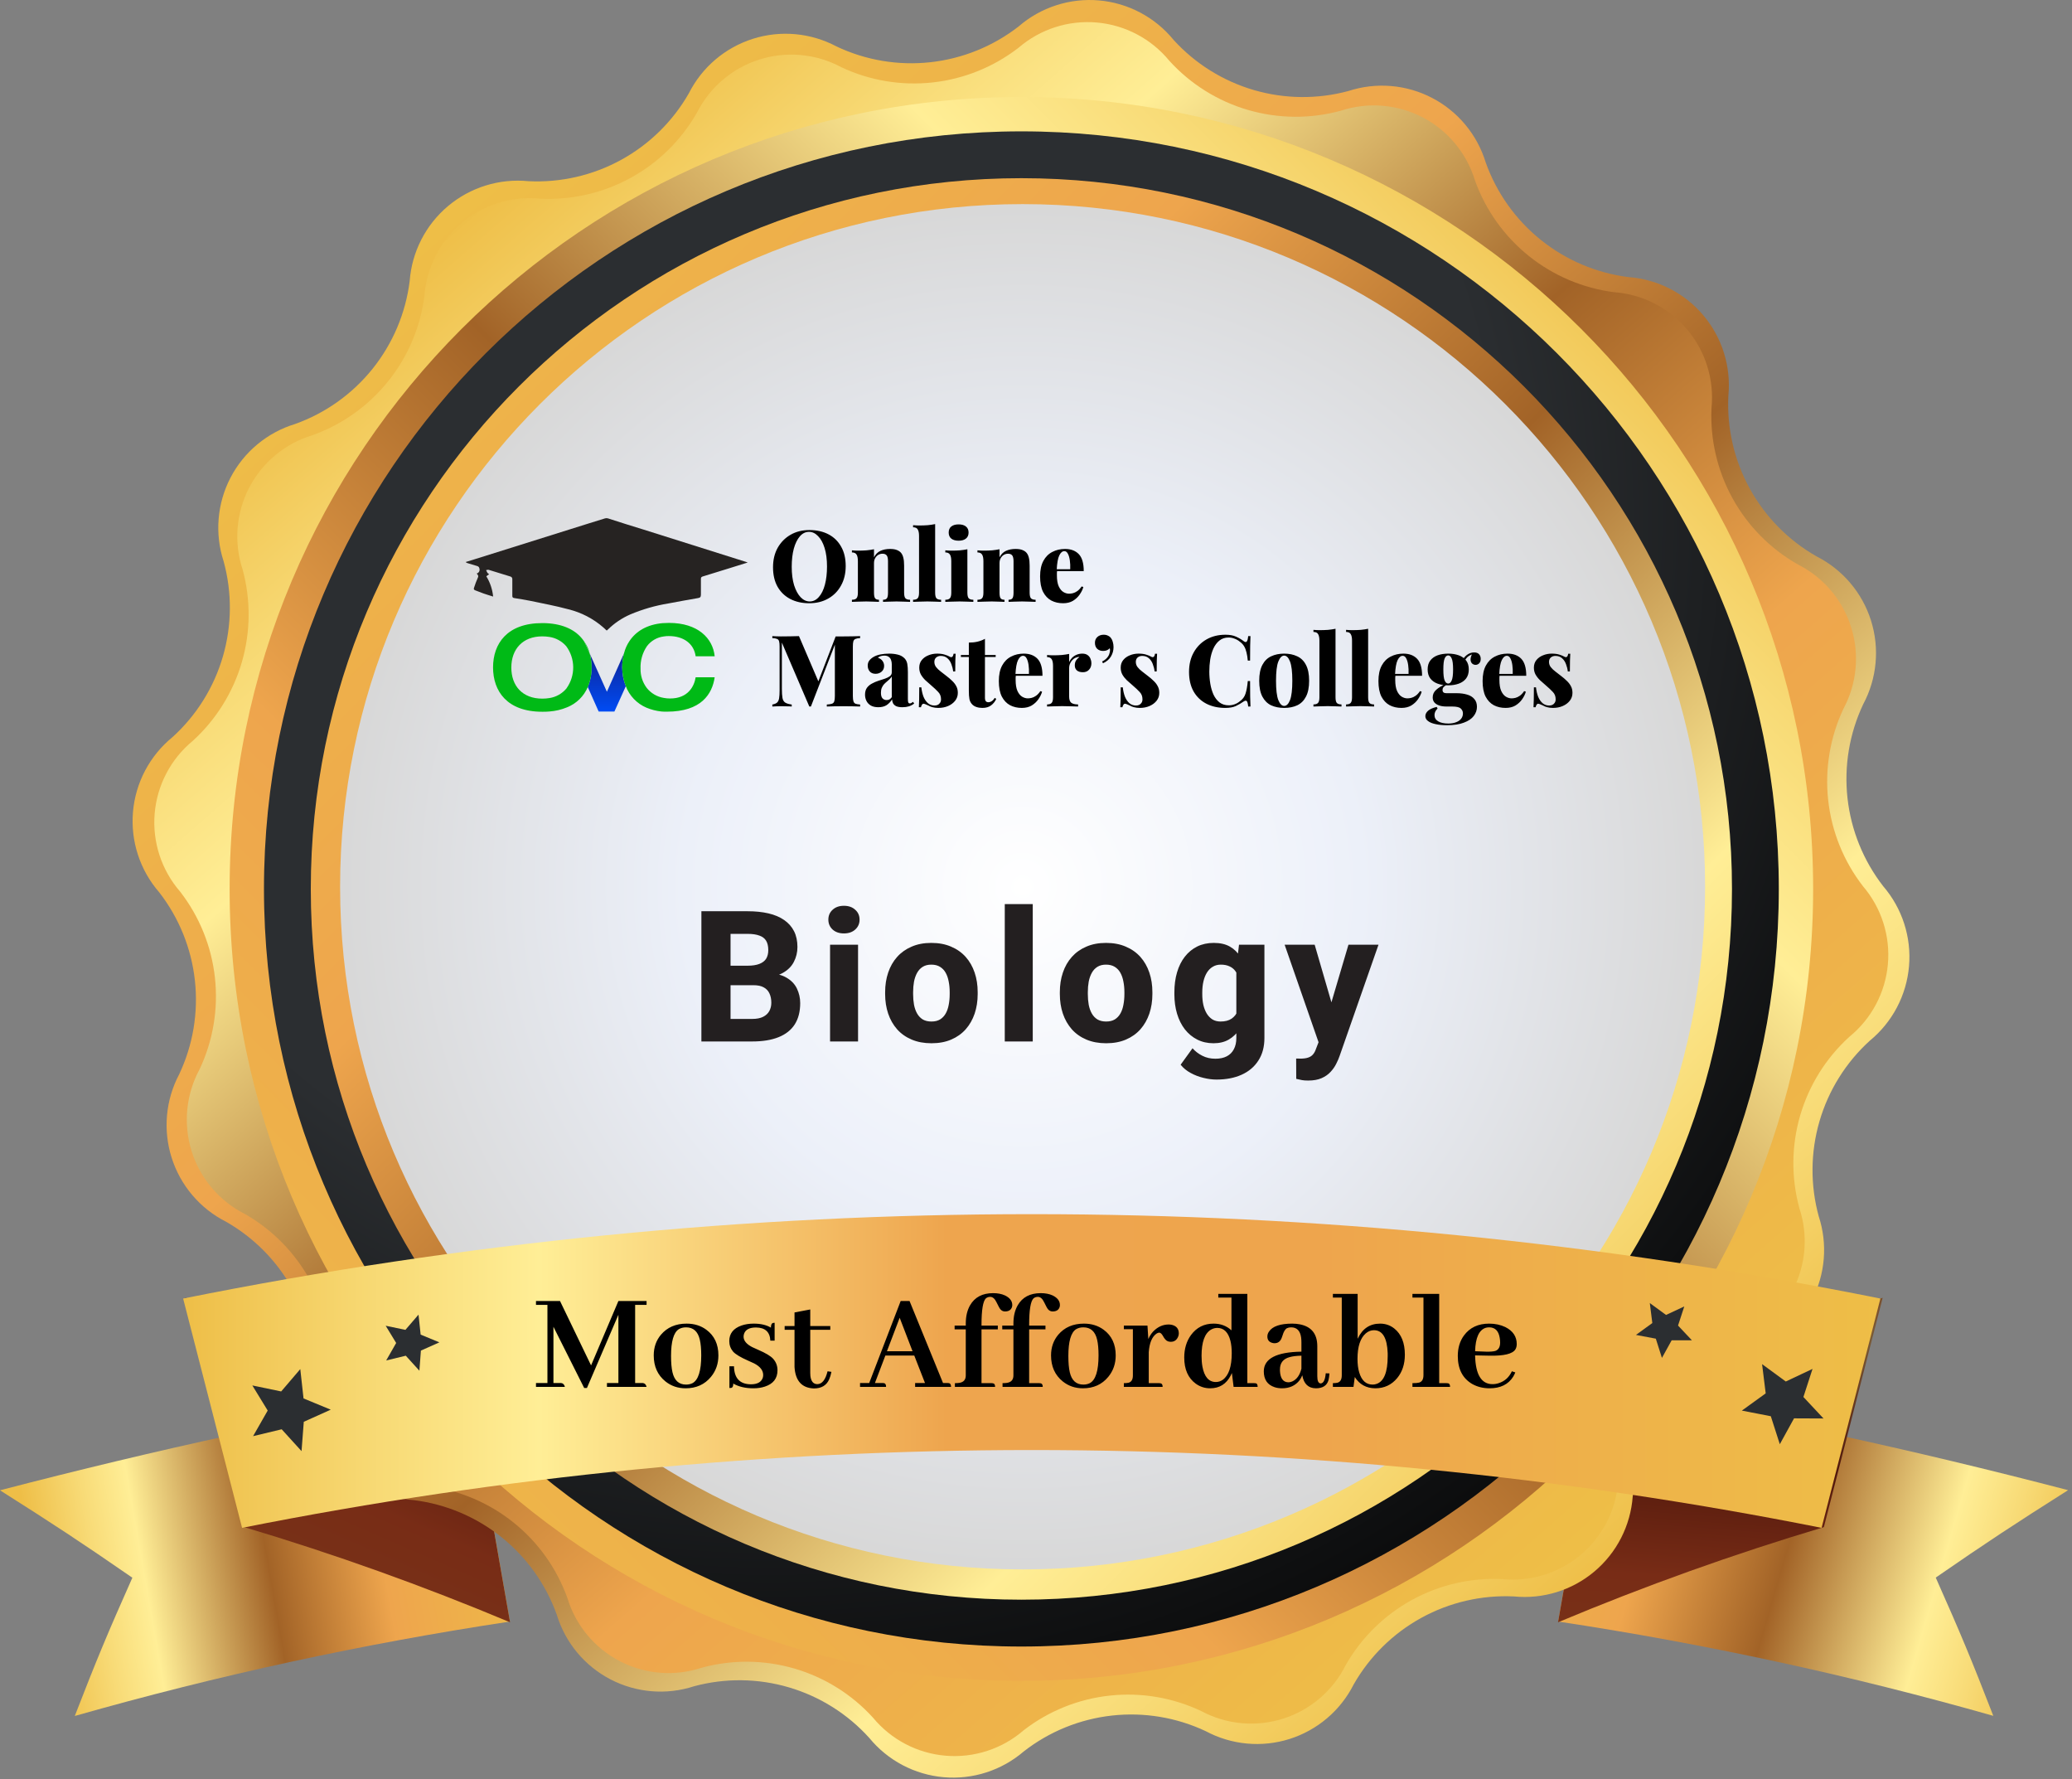
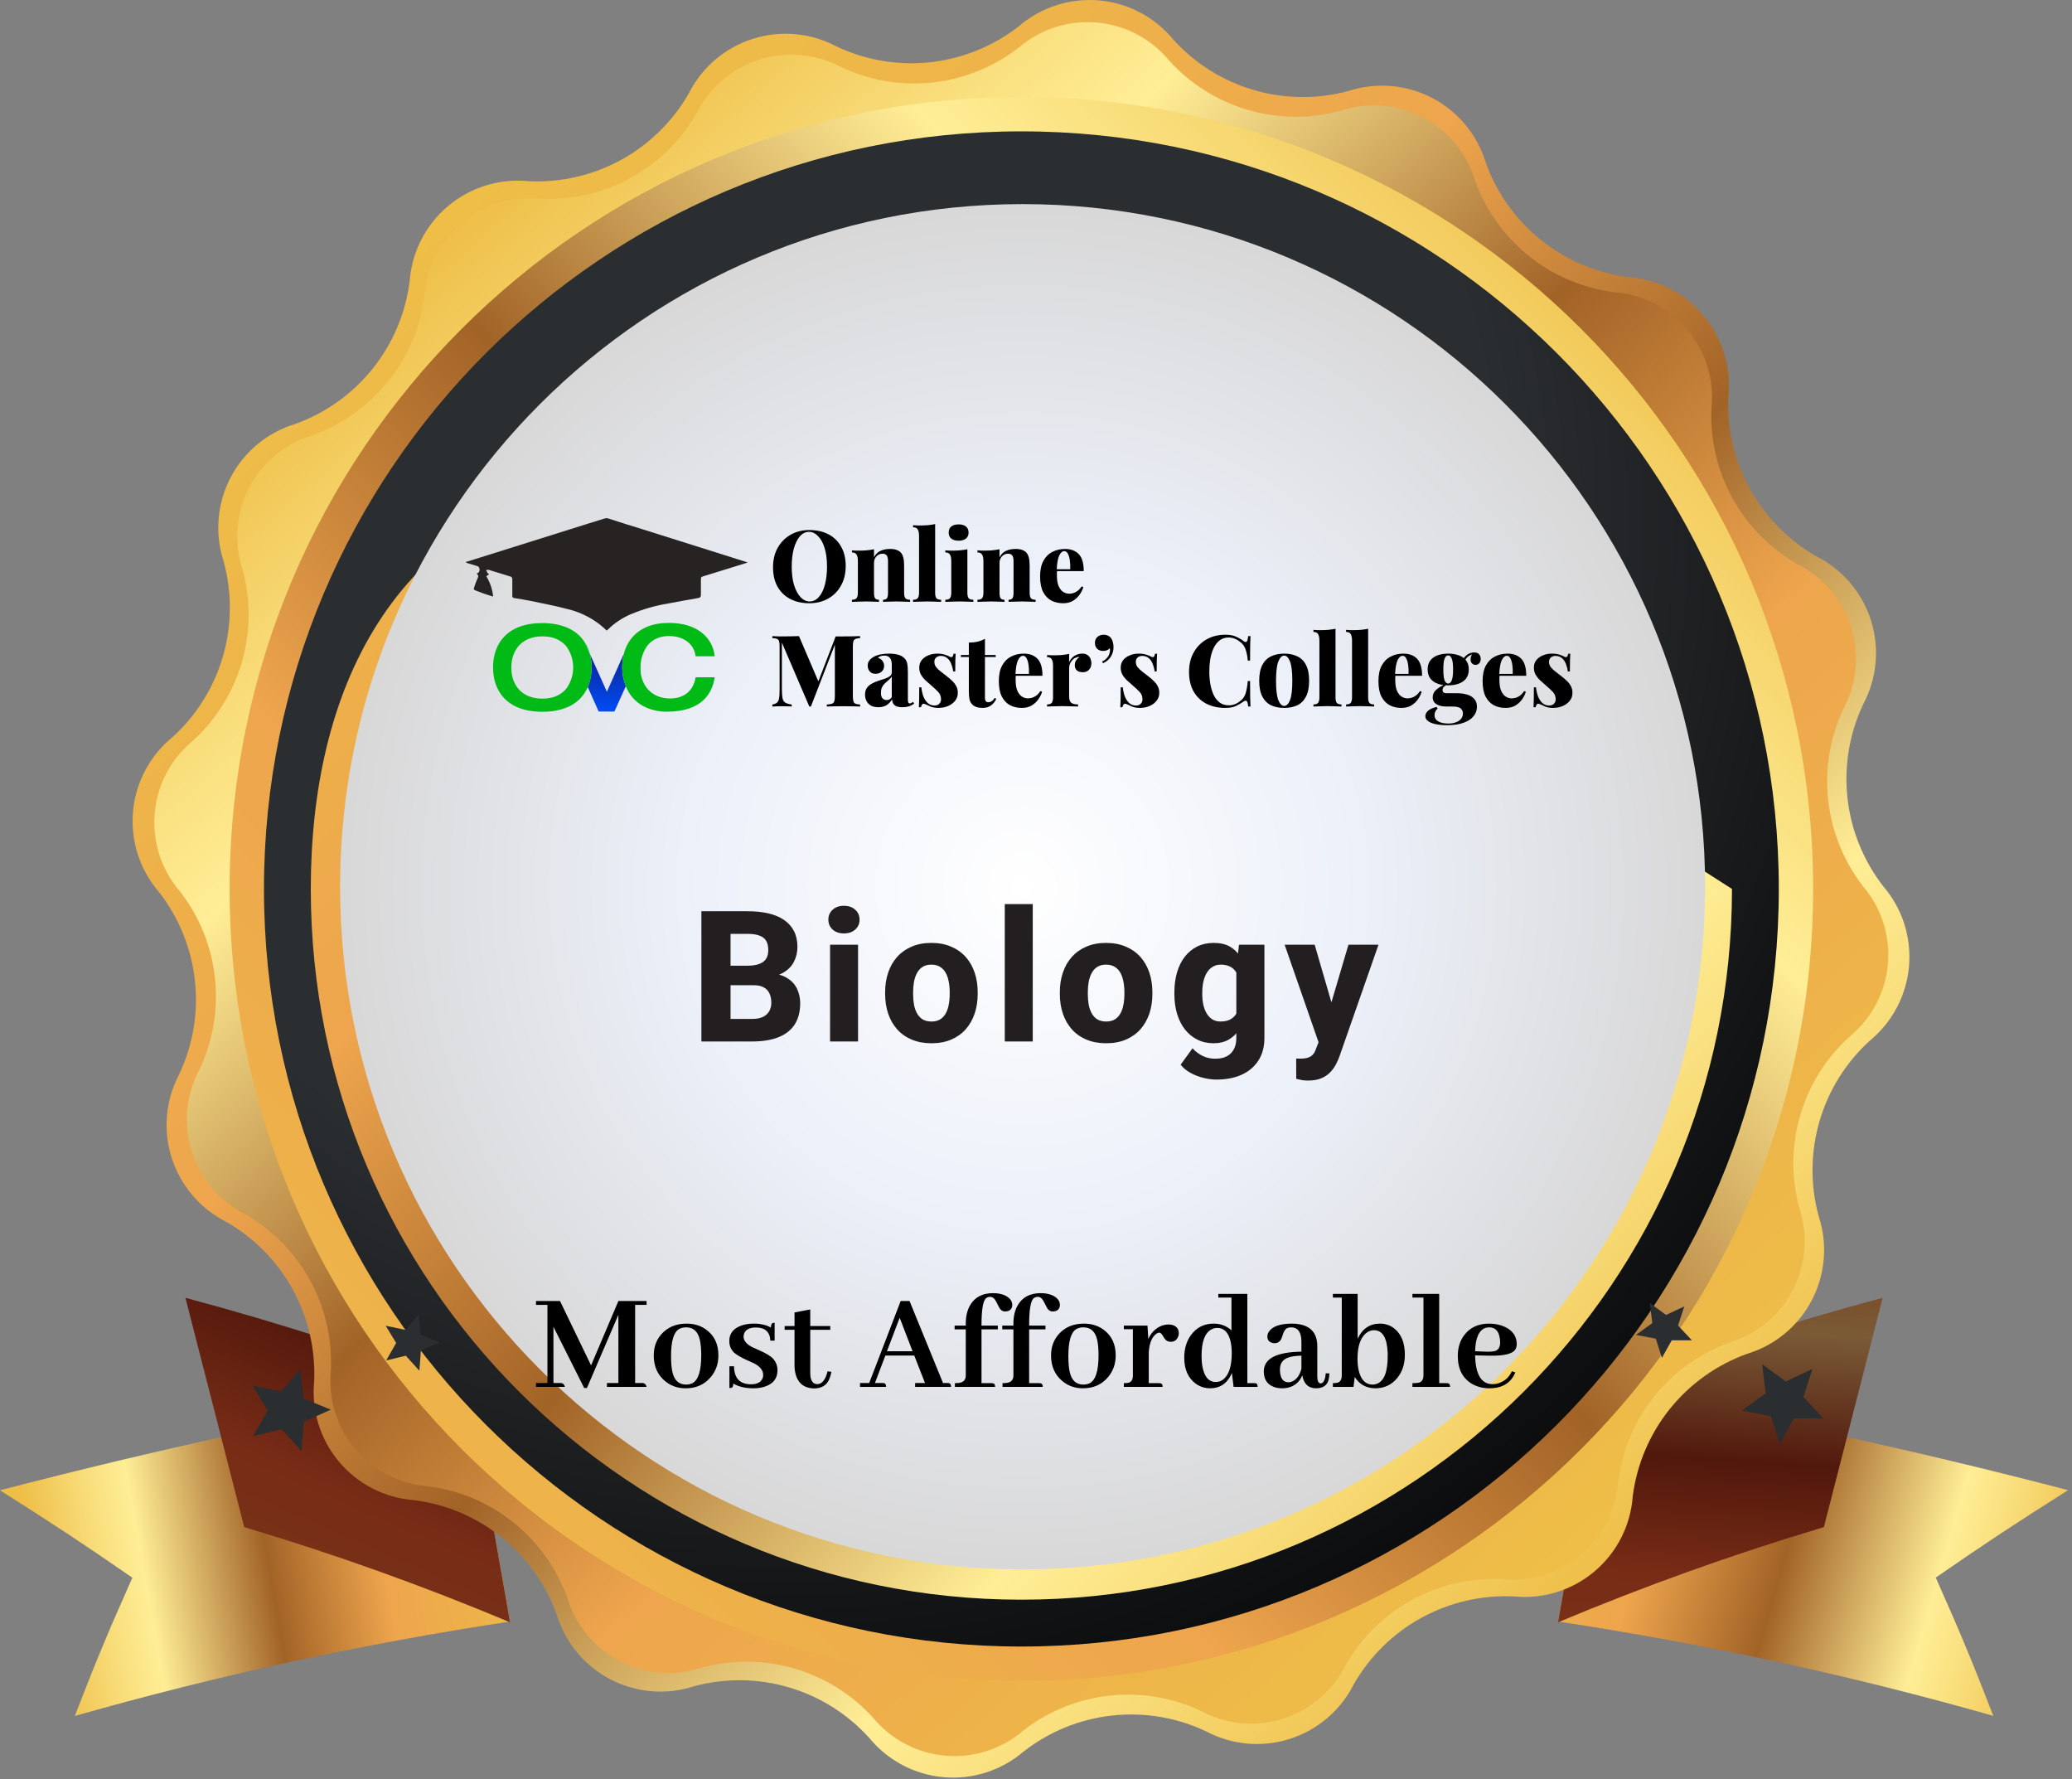
<svg xmlns="http://www.w3.org/2000/svg" width="396" height="340" viewBox="0 0 396 340" fill="none">
  <rect x="0" y="0" width="396" height="340" fill="#808080" stroke="none" />
  <g clip-path="url(#clip0_709_89)">
    <path d="M97.46 309.842C69.383 314.083 41.605 320.109 14.294 327.883C18.399 317.287 20.595 312.013 25.296 301.465C15.416 294.64 10.357 291.323 0 284.761C29.878 276.981 59.158 270.61 89.656 265.336L97.46 309.842Z" fill="url(#paint0_linear_709_89)" />
    <path d="M297.793 309.841C325.869 314.077 353.647 320.095 380.958 327.858C376.854 317.263 374.658 311.989 369.957 301.441C379.837 294.616 384.896 291.299 395.253 284.736C365.399 276.957 336.094 270.585 305.596 265.311L297.793 309.841Z" fill="url(#paint1_linear_709_89)" />
    <path d="M97.483 309.983C80.883 303.022 63.924 296.952 46.677 291.798L35.438 247.984C53.811 252.883 71.917 258.738 89.68 265.524L97.483 309.983Z" fill="url(#paint2_linear_709_89)" />
    <path d="M297.77 309.983C314.37 303.023 331.329 296.953 348.576 291.798L359.815 247.984C341.442 252.883 323.336 258.738 305.573 265.524L297.77 309.983Z" fill="url(#paint3_linear_709_89)" />
    <path d="M78.297 53.711C78.5 50.955 79.253 48.267 80.511 45.806C81.768 43.345 83.506 41.161 85.621 39.382C87.736 37.603 90.185 36.265 92.825 35.447C95.465 34.629 98.242 34.348 100.992 34.62C107.156 34.925 113.285 33.517 118.697 30.552C124.11 27.586 128.596 23.179 131.657 17.82C132.9 15.36 134.621 13.173 136.72 11.387C138.819 9.601 141.253 8.252 143.88 7.418C146.507 6.585 149.274 6.284 152.018 6.534C154.763 6.783 157.43 7.577 159.864 8.871C165.452 11.519 171.666 12.564 177.813 11.89C183.96 11.216 189.799 8.849 194.681 5.052C196.777 3.238 199.216 1.863 201.853 1.009C204.49 0.154 207.272 -0.162 210.034 0.078C212.795 0.318 215.481 1.111 217.93 2.408C220.38 3.705 222.545 5.481 224.296 7.63C228.43 12.17 233.735 15.482 239.629 17.204C245.523 18.926 251.777 18.99 257.705 17.39C260.326 16.534 263.091 16.21 265.838 16.437C268.585 16.664 271.26 17.436 273.704 18.71C276.149 19.983 278.315 21.732 280.075 23.854C281.836 25.975 283.155 28.426 283.956 31.064C286.037 36.875 289.687 41.996 294.502 45.859C299.317 49.722 305.107 52.175 311.232 52.947C313.988 53.15 316.676 53.903 319.136 55.161C321.597 56.418 323.782 58.156 325.561 60.271C327.34 62.385 328.677 64.835 329.495 67.475C330.313 70.115 330.595 72.891 330.323 75.642C330.022 81.811 331.437 87.943 334.412 93.356C337.386 98.769 341.802 103.252 347.171 106.307C349.635 107.552 351.825 109.276 353.613 111.38C355.4 113.483 356.75 115.923 357.581 118.555C358.413 121.187 358.709 123.959 358.454 126.708C358.199 129.457 357.397 132.127 356.096 134.561C353.457 140.144 352.417 146.348 353.091 152.486C353.765 158.623 356.127 164.454 359.914 169.331C361.715 171.423 363.079 173.854 363.927 176.481C364.775 179.108 365.089 181.878 364.851 184.628C364.613 187.378 363.828 190.053 362.542 192.495C361.255 194.938 359.494 197.098 357.361 198.85C352.791 202.999 349.46 208.333 347.737 214.26C346.014 220.187 345.967 226.475 347.6 232.427C348.456 235.047 348.78 237.812 348.553 240.559C348.327 243.307 347.554 245.981 346.28 248.426C345.007 250.871 343.258 253.037 341.137 254.797C339.015 256.557 336.564 257.876 333.926 258.677C328.115 260.758 322.994 264.409 319.131 269.223C315.268 274.038 312.815 279.829 312.043 285.953C311.84 288.709 311.087 291.397 309.83 293.858C308.572 296.319 306.835 298.503 304.72 300.282C302.605 302.061 300.155 303.399 297.516 304.217C294.876 305.035 292.099 305.316 289.349 305.044C283.186 304.746 277.061 306.16 271.652 309.129C266.244 312.099 261.763 316.508 258.708 321.868C257.463 324.332 255.738 326.522 253.634 328.31C251.531 330.098 249.091 331.447 246.459 332.279C243.827 333.11 241.055 333.407 238.306 333.152C235.557 332.897 232.887 332.095 230.453 330.793C224.863 328.157 218.652 327.122 212.509 327.804C206.367 328.487 200.534 330.86 195.659 334.659C193.566 336.459 191.133 337.821 188.506 338.667C185.878 339.513 183.107 339.825 180.357 339.585C177.607 339.345 174.932 338.557 172.491 337.269C170.049 335.98 167.89 334.217 166.14 332.082C162.013 327.508 156.701 324.165 150.792 322.422C144.884 320.678 138.608 320.602 132.659 322.202C130.039 323.058 127.274 323.382 124.526 323.155C121.779 322.929 119.105 322.156 116.66 320.883C114.215 319.609 112.049 317.86 110.289 315.739C108.529 313.618 107.21 311.166 106.409 308.528C104.328 302.717 100.677 297.596 95.862 293.733C91.048 289.87 85.257 287.417 79.132 286.645C76.376 286.442 73.689 285.69 71.228 284.432C68.767 283.174 66.583 281.437 64.804 279.322C63.025 277.207 61.687 274.758 60.869 272.118C60.051 269.478 59.77 266.701 60.041 263.951C60.313 257.803 58.881 251.7 55.904 246.314C52.927 240.928 48.52 236.469 43.17 233.429C40.718 232.184 38.539 230.463 36.76 228.367C34.98 226.27 33.636 223.841 32.806 221.22C31.975 218.599 31.674 215.839 31.921 213.1C32.168 210.362 32.958 207.7 34.245 205.27C36.883 199.687 37.923 193.483 37.249 187.345C36.575 181.208 34.214 175.377 30.427 170.5C28.603 168.405 27.22 165.964 26.36 163.323C25.499 160.682 25.178 157.895 25.416 155.128C25.654 152.36 26.447 149.669 27.746 147.214C29.046 144.759 30.825 142.591 32.98 140.837C37.55 136.689 40.88 131.355 42.603 125.428C44.326 119.501 44.373 113.213 42.74 107.261C41.885 104.641 41.561 101.876 41.787 99.129C42.014 96.381 42.787 93.707 44.06 91.262C45.334 88.817 47.082 86.651 49.204 84.891C51.325 83.131 53.776 81.812 56.414 81.011C62.229 78.928 67.352 75.274 71.215 70.454C75.078 65.635 77.53 59.839 78.297 53.711Z" fill="url(#paint4_linear_709_89)" />
    <path d="M309.25 283.137C309.05 285.824 308.314 288.444 307.085 290.842C305.857 293.24 304.161 295.369 302.097 297.101C300.033 298.834 297.643 300.135 295.068 300.93C292.493 301.724 289.785 301.995 287.104 301.726C281.091 301.44 275.115 302.822 269.838 305.719C264.561 308.617 260.188 312.917 257.203 318.145C256.001 320.56 254.327 322.711 252.281 324.469C250.234 326.227 247.855 327.556 245.286 328.38C242.716 329.203 240.008 329.502 237.321 329.261C234.633 329.02 232.022 328.242 229.64 326.974C224.194 324.38 218.135 323.346 212.136 323.986C206.138 324.626 200.434 326.916 195.658 330.602C193.624 332.368 191.258 333.709 188.698 334.546C186.139 335.384 183.437 335.701 180.753 335.478C178.069 335.256 175.457 334.499 173.07 333.252C170.683 332.004 168.569 330.292 166.854 328.215C162.805 323.756 157.601 320.505 151.818 318.82C146.036 317.135 139.9 317.083 134.089 318.67C131.53 319.514 128.828 319.837 126.142 319.621C123.456 319.405 120.84 318.653 118.45 317.409C116.059 316.166 113.941 314.457 112.221 312.382C110.501 310.308 109.214 307.91 108.436 305.33C106.398 299.667 102.835 294.677 98.139 290.912C93.443 287.147 87.798 284.753 81.828 283.996C79.143 283.795 76.525 283.06 74.128 281.833C71.731 280.606 69.605 278.912 67.872 276.851C66.14 274.79 64.838 272.403 64.042 269.831C63.246 267.259 62.972 264.553 63.238 261.874C63.524 255.861 62.142 249.885 59.245 244.608C56.347 239.331 52.047 234.958 46.819 231.973C44.402 230.757 42.254 229.067 40.503 227.005C38.751 224.942 37.432 222.549 36.624 219.966C35.816 217.384 35.536 214.666 35.799 211.973C36.062 209.28 36.864 206.667 38.157 204.29C40.724 198.845 41.734 192.795 41.077 186.81C40.42 180.826 38.121 175.139 34.434 170.38C32.668 168.347 31.327 165.98 30.489 163.421C29.652 160.861 29.335 158.159 29.557 155.475C29.78 152.791 30.537 150.179 31.784 147.792C33.032 145.405 34.744 143.292 36.821 141.576C41.279 137.527 44.531 132.323 46.216 126.541C47.9 120.758 47.952 114.622 46.366 108.811C45.522 106.252 45.198 103.55 45.415 100.864C45.631 98.178 46.383 95.563 47.626 93.172C48.87 90.781 50.579 88.663 52.654 86.943C54.728 85.224 57.126 83.936 59.706 83.158C65.382 81.131 70.387 77.573 74.165 72.876C77.944 68.18 80.348 62.529 81.112 56.55C81.312 53.863 82.048 51.243 83.276 48.844C84.505 46.446 86.201 44.318 88.265 42.585C90.329 40.853 92.718 39.551 95.293 38.757C97.868 37.962 100.576 37.691 103.257 37.96C109.281 38.253 115.268 36.872 120.554 33.97C125.841 31.067 130.22 26.757 133.206 21.518C134.421 19.114 136.104 16.978 138.156 15.235C140.209 13.492 142.589 12.176 145.157 11.367C147.726 10.558 150.43 10.27 153.111 10.522C155.792 10.773 158.396 11.559 160.769 12.831C166.215 15.398 172.265 16.409 178.249 15.752C184.234 15.095 189.92 12.796 194.68 9.109C196.722 7.353 199.095 6.023 201.659 5.197C204.222 4.371 206.925 4.065 209.609 4.299C212.292 4.532 214.902 5.3 217.284 6.556C219.667 7.812 221.775 9.532 223.483 11.614C227.532 16.073 232.736 19.325 238.519 21.009C244.302 22.694 250.438 22.746 256.248 21.16C258.807 20.316 261.509 19.992 264.195 20.209C266.882 20.425 269.497 21.177 271.888 22.42C274.279 23.663 276.396 25.373 278.116 27.447C279.836 29.522 281.123 31.92 281.902 34.5C283.939 40.163 287.503 45.153 292.198 48.918C296.894 52.683 302.539 55.076 308.51 55.834C311.197 56.034 313.817 56.77 316.215 57.998C318.614 59.227 320.742 60.923 322.474 62.987C324.207 65.051 325.509 67.441 326.303 70.016C327.098 72.591 327.368 75.298 327.1 77.98C326.827 83.999 328.226 89.976 331.14 95.249C334.055 100.522 338.372 104.886 343.614 107.857C346.019 109.069 348.158 110.751 349.903 112.802C351.649 114.854 352.967 117.234 353.778 119.802C354.59 122.371 354.88 125.076 354.63 127.758C354.38 130.44 353.596 133.045 352.324 135.42C349.757 140.866 348.746 146.915 349.403 152.9C350.06 158.884 352.36 164.571 356.047 169.33C357.797 171.376 359.119 173.752 359.937 176.318C360.755 178.883 361.052 181.586 360.809 184.268C360.567 186.95 359.791 189.556 358.526 191.933C357.261 194.31 355.534 196.41 353.445 198.11C348.987 202.159 345.735 207.363 344.05 213.146C342.366 218.928 342.314 225.064 343.9 230.875C344.744 233.434 345.068 236.136 344.851 238.822C344.635 241.508 343.883 244.124 342.639 246.515C341.396 248.905 339.687 251.023 337.612 252.743C335.538 254.463 333.14 255.75 330.56 256.528C324.901 258.569 319.916 262.134 316.156 266.83C312.395 271.525 310.005 277.168 309.25 283.137Z" fill="url(#paint5_linear_709_89)" />
    <path d="M195.207 321.177C278.779 321.177 346.527 253.429 346.527 169.857C346.527 86.284 278.779 18.536 195.207 18.536C111.635 18.536 43.887 86.284 43.887 169.857C43.887 253.429 111.635 321.177 195.207 321.177Z" fill="url(#paint6_linear_709_89)" />
    <path d="M195.207 314.615C275.155 314.615 339.965 249.804 339.965 169.857C339.965 89.909 275.155 25.099 195.207 25.099C115.259 25.099 50.449 89.909 50.449 169.857C50.449 249.804 115.259 314.615 195.207 314.615Z" fill="url(#paint7_radial_709_89)" />
-     <path d="M195.207 305.665C270.213 305.665 331.016 244.861 331.016 169.856C331.016 94.851 270.213 34.047 195.207 34.047C120.202 34.047 59.398 94.851 59.398 169.856C59.398 244.861 120.202 305.665 195.207 305.665Z" fill="url(#paint8_linear_709_89)" />
+     <path d="M195.207 305.665C270.213 305.665 331.016 244.861 331.016 169.856C120.202 34.047 59.398 94.851 59.398 169.856C59.398 244.861 120.202 305.665 195.207 305.665Z" fill="url(#paint8_linear_709_89)" />
    <path d="M195.44 299.879C267.479 299.879 325.879 241.479 325.879 169.44C325.879 97.4 267.479 39 195.44 39C123.4 39 65 97.4 65 169.44C65 241.479 123.4 299.879 195.44 299.879Z" fill="url(#paint9_radial_709_89)" />
-     <path d="M348.141 291.937C248.491 272.113 145.913 272.113 46.264 291.937L35 248.123C142.058 226.626 252.322 226.626 359.381 248.123L348.141 291.937Z" fill="url(#paint10_linear_709_89)" />
    <path d="M123.574 248.594V249.332H121.387V264.262H122.836C123.219 264.298 123.465 264.544 123.574 265H116V264.262H118.188V251.219L112.172 265.219H111.652L105.773 253.516V264.262H107.223C107.605 264.298 107.852 264.544 107.961 265H102.438V264.262H104.625V249.332H102.438V248.594H107.031L112.965 260.898L118.188 248.594H123.574ZM128.25 259.094C128.25 260.388 128.341 261.427 128.523 262.211C128.888 263.779 129.754 264.562 131.121 264.562C131.577 264.562 131.987 264.471 132.352 264.289C133.464 263.688 134.02 261.919 134.02 258.984C134.02 257.745 133.928 256.742 133.746 255.977C133.382 254.409 132.507 253.625 131.121 253.625C130.592 253.625 130.128 253.743 129.727 253.98C128.742 254.618 128.25 256.323 128.25 259.094ZM131.23 252.914C132.689 252.914 133.947 253.306 135.004 254.09C136.535 255.22 137.301 256.852 137.301 258.984C137.301 260.57 136.827 261.938 135.879 263.086C134.676 264.544 133.062 265.273 131.039 265.273C129.562 265.273 128.277 264.836 127.184 263.961C125.689 262.758 124.941 261.099 124.941 258.984C124.941 257.453 125.397 256.141 126.309 255.047C127.512 253.625 129.152 252.914 131.23 252.914ZM143.508 264.508C144.729 264.508 145.486 264.098 145.777 263.277C145.832 263.095 145.859 262.913 145.859 262.73C145.859 261.855 145.285 261.117 144.137 260.516C143.882 260.388 143.48 260.206 142.934 259.969C141.53 259.349 140.591 258.784 140.117 258.273C139.625 257.69 139.379 257.016 139.379 256.25C139.379 254.81 140.163 253.816 141.73 253.27C142.423 253.033 143.198 252.914 144.055 252.914C145.385 252.914 146.479 253.169 147.336 253.68C147.336 253.133 147.482 252.832 147.773 252.777C147.865 252.759 147.956 252.75 148.047 252.75V256.168H147.227C147.154 254.509 146.242 253.671 144.492 253.652C143.271 253.652 142.514 254.035 142.223 254.801C142.15 255.001 142.113 255.202 142.113 255.402C142.113 256.168 142.66 256.833 143.754 257.398C143.991 257.508 144.374 257.681 144.902 257.918C146.342 258.538 147.299 259.112 147.773 259.641C148.32 260.26 148.594 260.99 148.594 261.828C148.594 263.378 147.792 264.417 146.188 264.945C145.531 265.164 144.802 265.273 144 265.273C142.469 265.273 141.184 264.973 140.145 264.371C140.145 264.845 140.026 265.118 139.789 265.191C139.68 265.21 139.552 265.219 139.406 265.219V261.062H140.281C140.318 263.341 141.393 264.49 143.508 264.508ZM149.961 254.09V253.379H151.848V250.781L154.855 250.207V253.379H158.684V254.09H154.855V262.375C154.855 262.557 154.865 262.74 154.883 262.922C155.01 263.961 155.457 264.48 156.223 264.48C157.116 264.462 157.763 263.642 158.164 262.02L158.902 262.129C158.793 262.694 158.647 263.177 158.465 263.578C157.954 264.727 156.979 265.301 155.539 265.301C153.242 265.21 152.012 263.842 151.848 261.199V254.09H149.961ZM181.762 265H174.898V264.262H176.785L174.734 259.012H169.211L167.215 264.262H168.664C168.773 264.262 168.874 264.271 168.965 264.289C169.22 264.344 169.348 264.581 169.348 265H164.371V264.262H166.121L172.137 248.594H173.832L180.23 264.262H181.078C181.206 264.262 181.306 264.271 181.379 264.289C181.634 264.344 181.762 264.581 181.762 265ZM174.406 258.191L171.945 251.793L169.512 258.191H174.406ZM189.527 264.289C189.618 264.289 189.701 264.298 189.773 264.316C190.047 264.353 190.184 264.581 190.184 265H182.5V264.289C182.828 264.289 183.111 264.271 183.348 264.234C184.168 264.107 184.578 263.633 184.578 262.812V254.008H182.445V253.297H184.578V252.914C184.578 251.529 184.852 250.362 185.398 249.414C186.292 247.865 187.759 247.09 189.801 247.09C190.676 247.09 191.432 247.236 192.07 247.527C193 247.983 193.465 248.594 193.465 249.359C193.465 249.487 193.447 249.615 193.41 249.742C193.228 250.307 192.781 250.59 192.07 250.59C191.742 250.59 191.46 250.462 191.223 250.207C191.077 250.061 190.822 249.605 190.457 248.84C190.129 248.147 189.728 247.801 189.254 247.801C188.944 247.801 188.671 247.892 188.434 248.074C187.868 248.603 187.586 250.289 187.586 253.133V253.297H190.703V254.008H187.586V264.289H189.527ZM198.633 264.289C198.724 264.289 198.806 264.298 198.879 264.316C199.152 264.353 199.289 264.581 199.289 265H191.605V264.289C191.934 264.289 192.216 264.271 192.453 264.234C193.273 264.107 193.684 263.633 193.684 262.812V254.008H191.551V253.297H193.684V252.914C193.684 251.529 193.957 250.362 194.504 249.414C195.397 247.865 196.865 247.09 198.906 247.09C199.781 247.09 200.538 247.236 201.176 247.527C202.105 247.983 202.57 248.594 202.57 249.359C202.57 249.487 202.552 249.615 202.516 249.742C202.333 250.307 201.887 250.59 201.176 250.59C200.848 250.59 200.565 250.462 200.328 250.207C200.182 250.061 199.927 249.605 199.562 248.84C199.234 248.147 198.833 247.801 198.359 247.801C198.049 247.801 197.776 247.892 197.539 248.074C196.974 248.603 196.691 250.289 196.691 253.133V253.297H199.809V254.008H196.691V264.289H198.633ZM204.184 259.094C204.184 260.388 204.275 261.427 204.457 262.211C204.822 263.779 205.688 264.562 207.055 264.562C207.51 264.562 207.921 264.471 208.285 264.289C209.397 263.688 209.953 261.919 209.953 258.984C209.953 257.745 209.862 256.742 209.68 255.977C209.315 254.409 208.44 253.625 207.055 253.625C206.526 253.625 206.061 253.743 205.66 253.98C204.676 254.618 204.184 256.323 204.184 259.094ZM207.164 252.914C208.622 252.914 209.88 253.306 210.938 254.09C212.469 255.22 213.234 256.852 213.234 258.984C213.234 260.57 212.76 261.938 211.812 263.086C210.609 264.544 208.996 265.273 206.973 265.273C205.496 265.273 204.211 264.836 203.117 263.961C201.622 262.758 200.875 261.099 200.875 258.984C200.875 257.453 201.331 256.141 202.242 255.047C203.445 253.625 205.086 252.914 207.164 252.914ZM221.547 264.289C221.638 264.289 221.72 264.298 221.793 264.316C222.066 264.353 222.203 264.581 222.203 265H214.793V264.289C215.158 264.289 215.458 264.262 215.695 264.207C216.242 264.061 216.516 263.596 216.516 262.812V253.98H214.793V253.297H219.305L219.469 255.867C219.688 255.339 219.988 254.865 220.371 254.445C221.246 253.534 222.24 253.078 223.352 253.078C223.57 253.078 223.789 253.105 224.008 253.16C224.865 253.379 225.293 253.926 225.293 254.801C225.293 255.02 225.247 255.229 225.156 255.43C224.883 256.068 224.418 256.387 223.762 256.387C223.579 256.387 223.406 256.359 223.242 256.305C222.896 256.195 222.568 255.849 222.258 255.266C222.021 254.846 221.784 254.637 221.547 254.637C221.401 254.637 221.228 254.701 221.027 254.828C220.171 255.43 219.678 256.605 219.551 258.355V264.289H221.547ZM235.766 265L235.438 262.348C235.383 262.493 235.31 262.648 235.219 262.812C234.38 264.453 233.068 265.273 231.281 265.273C230.279 265.273 229.367 264.982 228.547 264.398C227.07 263.323 226.332 261.655 226.332 259.395C226.332 257.717 226.76 256.286 227.617 255.102C228.693 253.643 230.133 252.914 231.938 252.914C233.286 252.914 234.426 253.342 235.355 254.199V247.938H232.84V247.227H238.391V264.289H239.676C239.822 264.289 239.94 264.298 240.031 264.316C240.25 264.371 240.359 264.599 240.359 265H235.766ZM229.641 259.066C229.641 259.814 229.695 260.497 229.805 261.117C230.169 263.086 231.026 264.07 232.375 264.07C232.867 264.07 233.314 263.924 233.715 263.633C234.845 262.794 235.41 261.099 235.41 258.547C235.41 257.672 235.328 256.897 235.164 256.223C234.745 254.564 233.906 253.734 232.648 253.734C232.229 253.734 231.828 253.844 231.445 254.062C230.242 254.773 229.641 256.441 229.641 259.066ZM251.488 265.273C250.048 265.255 249.182 264.426 248.891 262.785C248.763 263.113 248.59 263.432 248.371 263.742C247.569 264.763 246.448 265.273 245.008 265.273C244.497 265.273 244.023 265.201 243.586 265.055C242.219 264.599 241.535 263.587 241.535 262.02C241.553 259.595 243.951 258.346 248.727 258.273V256.523C248.727 256.177 248.708 255.858 248.672 255.566C248.49 254.272 247.852 253.625 246.758 253.625C246.466 253.625 246.202 253.68 245.965 253.789C245.618 253.971 245.336 254.436 245.117 255.184C245.044 255.402 244.99 255.557 244.953 255.648C244.698 256.323 244.242 256.66 243.586 256.66C243.422 256.66 243.258 256.633 243.094 256.578C242.51 256.396 242.219 255.995 242.219 255.375C242.219 255.047 242.319 254.737 242.52 254.445C243.194 253.424 244.68 252.914 246.977 252.914C247.487 252.914 247.97 252.96 248.426 253.051C250.65 253.488 251.762 254.883 251.762 257.234V262.977C251.762 263.852 251.971 264.307 252.391 264.344C252.938 264.326 253.266 263.678 253.375 262.402L254.086 262.43C254.049 262.94 253.986 263.378 253.895 263.742C253.585 264.763 252.783 265.273 251.488 265.273ZM246.266 264.125C246.484 264.125 246.721 264.07 246.977 263.961C247.833 263.578 248.417 262.767 248.727 261.527V259.039C247.815 259.057 247.068 259.148 246.484 259.312C245.245 259.641 244.625 260.424 244.625 261.664C244.625 261.755 244.625 261.846 244.625 261.938C244.698 263.396 245.245 264.125 246.266 264.125ZM262.836 265.273C261.122 265.255 259.819 264.535 258.926 263.113L258.68 265H254.742V264.289C255.089 264.289 255.38 264.262 255.617 264.207C256.164 264.061 256.438 263.587 256.438 262.785V247.938H254.742V247.227H259.473V255.812C259.491 255.776 259.509 255.74 259.527 255.703C260.421 253.844 261.833 252.914 263.766 252.914C264.786 252.914 265.689 253.224 266.473 253.844C267.822 254.919 268.496 256.587 268.496 258.848C268.496 260.652 268.004 262.147 267.02 263.332C265.944 264.626 264.549 265.273 262.836 265.273ZM262.59 254.172C262.025 254.172 261.505 254.372 261.031 254.773C259.974 255.685 259.445 257.316 259.445 259.668C259.445 260.652 259.555 261.509 259.773 262.238C260.229 263.788 261.086 264.562 262.344 264.562C262.599 264.562 262.854 264.517 263.109 264.426C264.513 263.934 265.215 262.174 265.215 259.148C265.215 258.948 265.215 258.747 265.215 258.547C265.105 255.63 264.23 254.172 262.59 254.172ZM276.453 264.289C276.562 264.289 276.672 264.298 276.781 264.316C277.018 264.371 277.137 264.599 277.137 265H269.945V264.289C270.529 264.289 270.957 264.253 271.23 264.18C271.777 264.016 272.051 263.542 272.051 262.758V247.938H269.945V247.227H275.059V264.289H276.453ZM284.602 253.625C284.401 253.625 284.191 253.652 283.973 253.707C282.678 254.108 281.995 255.603 281.922 258.191L284.027 258.273C284.793 258.292 285.376 258.246 285.777 258.137C286.397 257.918 286.707 257.38 286.707 256.523C286.707 256.214 286.68 255.913 286.625 255.621C286.406 254.29 285.732 253.625 284.602 253.625ZM289.605 262.238C289.496 262.512 289.359 262.785 289.195 263.059C288.266 264.535 286.762 265.273 284.684 265.273C283.462 265.273 282.359 265 281.375 264.453C279.534 263.378 278.613 261.591 278.613 259.094C278.613 257.562 279.005 256.259 279.789 255.184C280.901 253.671 282.505 252.914 284.602 252.914C285.75 252.914 286.78 253.133 287.691 253.57C289.15 254.299 289.879 255.384 289.879 256.824C289.879 257.225 289.788 257.572 289.605 257.863C289.059 258.702 287.418 259.094 284.684 259.039L281.922 258.984C281.922 259.003 281.922 259.021 281.922 259.039C282.013 262.667 283.125 264.48 285.258 264.48C285.659 264.48 286.051 264.417 286.434 264.289C287.582 263.924 288.421 263.168 288.949 262.02L289.605 262.238Z" fill="black" />
    <path d="M80.154 261.91L77.553 259.046L73.806 259.953L75.716 256.612L73.711 253.319L77.481 254.107L79.987 251.195L80.393 255.013L83.972 256.493L80.441 258.068L80.154 261.91Z" fill="url(#paint11_radial_709_89)" />
    <path d="M57.629 277.28L53.835 273.104L48.37 274.417L51.162 269.524L48.227 264.728L53.739 265.873L57.39 261.602L58.011 267.21L63.213 269.357L58.059 271.672L57.629 277.28Z" fill="url(#paint12_radial_709_89)" />
    <path d="M321.899 249.632L320.706 253.284L323.355 256.099H319.489L317.628 259.464L316.458 255.789L312.664 255.073L315.79 252.806L315.313 248.988L318.415 251.255L321.899 249.632Z" fill="url(#paint13_radial_709_89)" />
    <path d="M346.409 261.565L344.667 266.934L348.509 271.039L342.877 271.015L340.157 275.955L338.439 270.609L332.902 269.535L337.46 266.242L336.768 260.658L341.302 263.975L346.409 261.565Z" fill="url(#paint14_radial_709_89)" />
    <path d="M143.997 188.25H137.605L137.571 184.525H142.852C143.786 184.525 144.544 184.411 145.125 184.183C145.717 183.955 146.15 183.625 146.424 183.192C146.697 182.748 146.834 182.201 146.834 181.551C146.834 180.811 146.697 180.213 146.424 179.757C146.15 179.301 145.717 178.971 145.125 178.766C144.544 178.549 143.792 178.441 142.869 178.441H139.622V199H134.051V174.117H142.869C144.362 174.117 145.695 174.254 146.868 174.527C148.042 174.801 149.039 175.222 149.859 175.792C150.691 176.362 151.323 177.074 151.756 177.928C152.189 178.783 152.405 179.791 152.405 180.953C152.405 181.967 152.177 182.913 151.722 183.79C151.277 184.667 150.56 185.379 149.568 185.926C148.577 186.473 147.25 186.769 145.586 186.815L143.997 188.25ZM143.775 199H136.187L138.204 194.693H143.775C144.629 194.693 145.324 194.557 145.86 194.283C146.395 194.01 146.788 193.639 147.039 193.172C147.29 192.705 147.415 192.181 147.415 191.6C147.415 190.917 147.295 190.324 147.056 189.823C146.828 189.321 146.464 188.934 145.962 188.661C145.472 188.387 144.817 188.25 143.997 188.25H139.007L139.041 184.525H145.142L146.441 185.995C148.025 185.96 149.289 186.217 150.235 186.764C151.192 187.299 151.881 188.006 152.303 188.883C152.724 189.76 152.935 190.689 152.935 191.668C152.935 193.286 152.588 194.642 151.893 195.736C151.198 196.818 150.167 197.633 148.799 198.18C147.444 198.727 145.769 199 143.775 199ZM163.99 180.509V199H158.641V180.509H163.99ZM158.316 175.724C158.316 174.949 158.59 174.317 159.137 173.827C159.683 173.325 160.401 173.075 161.29 173.075C162.179 173.075 162.896 173.325 163.443 173.827C164.002 174.317 164.281 174.949 164.281 175.724C164.281 176.487 164.002 177.119 163.443 177.621C162.896 178.111 162.179 178.355 161.29 178.355C160.401 178.355 159.683 178.111 159.137 177.621C158.59 177.119 158.316 176.487 158.316 175.724ZM169.166 189.942V189.583C169.166 188.228 169.36 186.98 169.747 185.841C170.135 184.69 170.704 183.693 171.456 182.85C172.208 182.007 173.131 181.352 174.225 180.885C175.319 180.406 176.572 180.167 177.985 180.167C179.42 180.167 180.685 180.406 181.779 180.885C182.884 181.352 183.812 182.007 184.564 182.85C185.316 183.693 185.886 184.69 186.273 185.841C186.661 186.98 186.854 188.228 186.854 189.583V189.942C186.854 191.287 186.661 192.534 186.273 193.685C185.886 194.824 185.316 195.821 184.564 196.676C183.812 197.519 182.889 198.174 181.796 198.641C180.702 199.108 179.443 199.342 178.019 199.342C176.606 199.342 175.347 199.108 174.242 198.641C173.137 198.174 172.208 197.519 171.456 196.676C170.704 195.821 170.135 194.824 169.747 193.685C169.36 192.534 169.166 191.287 169.166 189.942ZM174.515 189.583V189.942C174.515 190.672 174.572 191.355 174.686 191.993C174.812 192.631 175.011 193.189 175.284 193.668C175.558 194.146 175.917 194.522 176.361 194.796C176.817 195.058 177.369 195.189 178.019 195.189C178.668 195.189 179.215 195.058 179.659 194.796C180.104 194.522 180.463 194.146 180.736 193.668C181.01 193.189 181.203 192.631 181.317 191.993C181.443 191.355 181.505 190.672 181.505 189.942V189.583C181.505 188.866 181.443 188.194 181.317 187.567C181.203 186.929 181.01 186.365 180.736 185.875C180.463 185.385 180.098 185.003 179.642 184.73C179.198 184.457 178.645 184.32 177.985 184.32C177.347 184.32 176.805 184.457 176.361 184.73C175.917 185.003 175.558 185.385 175.284 185.875C175.011 186.365 174.812 186.929 174.686 187.567C174.572 188.194 174.515 188.866 174.515 189.583ZM197.38 172.75V199H192.03V172.75H197.38ZM202.556 189.942V189.583C202.556 188.228 202.749 186.98 203.137 185.841C203.524 184.69 204.094 183.693 204.846 182.85C205.598 182.007 206.521 181.352 207.614 180.885C208.708 180.406 209.961 180.167 211.374 180.167C212.81 180.167 214.074 180.406 215.168 180.885C216.273 181.352 217.202 182.007 217.954 182.85C218.706 183.693 219.275 184.69 219.663 185.841C220.05 186.98 220.244 188.228 220.244 189.583V189.942C220.244 191.287 220.05 192.534 219.663 193.685C219.275 194.824 218.706 195.821 217.954 196.676C217.202 197.519 216.279 198.174 215.185 198.641C214.091 199.108 212.832 199.342 211.408 199.342C209.996 199.342 208.737 199.108 207.631 198.641C206.526 198.174 205.598 197.519 204.846 196.676C204.094 195.821 203.524 194.824 203.137 193.685C202.749 192.534 202.556 191.287 202.556 189.942ZM207.905 189.583V189.942C207.905 190.672 207.962 191.355 208.076 191.993C208.201 192.631 208.4 193.189 208.674 193.668C208.947 194.146 209.306 194.522 209.751 194.796C210.206 195.058 210.759 195.189 211.408 195.189C212.058 195.189 212.605 195.058 213.049 194.796C213.493 194.522 213.852 194.146 214.126 193.668C214.399 193.189 214.593 192.631 214.707 191.993C214.832 191.355 214.895 190.672 214.895 189.942V189.583C214.895 188.866 214.832 188.194 214.707 187.567C214.593 186.929 214.399 186.365 214.126 185.875C213.852 185.385 213.488 185.003 213.032 184.73C212.588 184.457 212.035 184.32 211.374 184.32C210.736 184.32 210.195 184.457 209.751 184.73C209.306 185.003 208.947 185.385 208.674 185.875C208.4 186.365 208.201 186.929 208.076 187.567C207.962 188.194 207.905 188.866 207.905 189.583ZM236.802 180.509H241.655V198.333C241.655 200.031 241.268 201.472 240.493 202.657C239.73 203.842 238.665 204.742 237.297 205.357C235.93 205.973 234.329 206.28 232.495 206.28C231.698 206.28 230.866 206.172 230 205.956C229.134 205.75 228.319 205.437 227.556 205.016C226.793 204.605 226.155 204.081 225.642 203.443L227.915 200.299C228.439 200.891 229.066 201.37 229.795 201.734C230.524 202.11 231.356 202.298 232.29 202.298C233.145 202.298 233.868 202.145 234.46 201.837C235.053 201.529 235.503 201.079 235.811 200.487C236.13 199.894 236.289 199.177 236.289 198.333V184.833L236.802 180.509ZM224.446 189.977V189.618C224.446 188.216 224.617 186.94 224.958 185.79C225.3 184.627 225.796 183.631 226.445 182.799C227.106 181.956 227.898 181.306 228.821 180.851C229.755 180.395 230.803 180.167 231.965 180.167C233.219 180.167 234.255 180.406 235.076 180.885C235.896 181.352 236.562 182.013 237.075 182.867C237.588 183.71 237.992 184.707 238.289 185.858C238.585 186.997 238.824 188.233 239.006 189.566V190.182C238.824 191.458 238.562 192.648 238.22 193.753C237.878 194.859 237.434 195.833 236.887 196.676C236.34 197.507 235.657 198.163 234.836 198.641C234.028 199.108 233.059 199.342 231.931 199.342C230.78 199.342 229.744 199.108 228.821 198.641C227.898 198.174 227.106 197.519 226.445 196.676C225.796 195.833 225.3 194.841 224.958 193.702C224.617 192.563 224.446 191.321 224.446 189.977ZM229.778 189.618V189.977C229.778 190.706 229.846 191.384 229.983 192.01C230.131 192.637 230.347 193.189 230.632 193.668C230.929 194.146 231.293 194.522 231.726 194.796C232.17 195.058 232.689 195.189 233.281 195.189C234.147 195.189 234.848 195.007 235.383 194.642C235.93 194.266 236.329 193.748 236.58 193.087C236.842 192.426 236.978 191.657 236.99 190.78V188.985C236.99 188.256 236.916 187.601 236.768 187.02C236.619 186.439 236.397 185.949 236.101 185.55C235.816 185.152 235.44 184.85 234.973 184.645C234.517 184.428 233.965 184.32 233.315 184.32C232.734 184.32 232.222 184.457 231.777 184.73C231.333 184.992 230.963 185.362 230.667 185.841C230.37 186.319 230.148 186.883 230 187.533C229.852 188.171 229.778 188.866 229.778 189.618ZM252.881 196.864L257.718 180.509H263.46L256.026 201.769C255.866 202.236 255.65 202.737 255.376 203.272C255.114 203.808 254.755 204.321 254.3 204.811C253.855 205.3 253.286 205.699 252.591 206.007C251.896 206.314 251.041 206.468 250.027 206.468C249.515 206.468 249.116 206.44 248.831 206.383C248.558 206.337 248.193 206.257 247.737 206.144L247.72 202.264C247.868 202.264 247.999 202.264 248.113 202.264C248.239 202.276 248.364 202.281 248.489 202.281C249.127 202.281 249.64 202.213 250.027 202.076C250.426 201.939 250.734 201.734 250.95 201.461C251.178 201.199 251.36 200.863 251.497 200.453L252.881 196.864ZM251.258 180.509L255.086 193.668L255.735 199.325L252.129 199.513L245.516 180.509H251.258Z" fill="#231F20" />
    <g clip-path="url(#clip1_709_89)">
      <path d="M142.9 107.484L139.218 108.632C137.566 109.143 135.914 109.662 134.255 110.166C133.964 110.261 133.957 110.459 133.957 110.692C133.957 111.672 133.957 112.658 133.957 113.616C133.957 114.083 133.804 114.215 133.396 114.281C131.512 114.609 129.627 114.946 127.75 115.304C125.248 115.711 122.802 116.415 120.465 117.401C118.859 118.102 117.393 119.092 116.143 120.324L115.954 120.485C115.721 120.273 115.503 120.061 115.277 119.864C113.366 118.203 111.089 117.023 108.633 116.422C106.217 115.764 103.736 115.311 101.276 114.792C100.279 114.587 99.275 114.441 98.263 114.273C97.994 114.229 97.907 114.112 97.914 113.827C97.914 112.79 97.914 111.752 97.914 110.714C97.933 110.584 97.9 110.451 97.823 110.344C97.745 110.238 97.629 110.166 97.499 110.144C96.124 109.735 94.756 109.289 93.373 108.873C93.213 108.866 93.052 108.891 92.9 108.946C92.974 109.122 93.059 109.293 93.155 109.457C93.254 109.556 93.364 109.642 93.483 109.713L92.944 110.115C93.668 111.289 94.114 112.614 94.247 113.988C93.577 113.776 92.995 113.608 92.42 113.404C91.845 113.199 91.379 113.009 90.856 112.812C90.601 112.717 90.484 112.585 90.594 112.307C90.801 111.656 91.044 111.017 91.321 110.393C91.51 110.02 91.321 109.845 91.103 109.582C91.282 109.538 91.438 109.428 91.539 109.273C91.641 109.118 91.68 108.931 91.649 108.748C91.605 108.434 91.503 108.252 91.219 108.164L89.378 107.608C89.233 107.576 89.101 107.499 89 107.389L90.892 106.805L112.468 100.03C113.523 99.701 114.571 99.365 115.626 99.051C115.812 98.996 116.009 98.996 116.194 99.051C118.472 99.782 120.742 100.512 123.02 101.199L142.187 107.243C142.405 107.287 142.558 107.367 142.9 107.484Z" fill="#262322" />
      <path d="M118.915 127.53C118.911 126.617 119.031 125.707 119.272 124.826L115.99 132.178L112.737 124.943C112.963 125.786 113.07 126.657 113.058 127.53C113.079 128.812 112.831 130.085 112.33 131.264L114.418 135.963H117.424L119.607 131.111C119.151 129.973 118.916 128.757 118.915 127.53Z" fill="url(#paint15_linear_709_89)" />
      <path d="M132.953 129.408H136.591C136.125 132.609 134.03 135.985 127.444 135.985C127.087 135.985 126.716 135.985 126.396 135.949C125.415 135.845 124.454 135.599 123.544 135.218C122.639 134.831 121.822 134.265 121.142 133.553C120.462 132.841 119.932 131.998 119.585 131.074C119.136 129.934 118.909 128.719 118.915 127.493C118.911 126.58 119.031 125.67 119.272 124.789C119.477 123.985 119.816 123.221 120.276 122.531C121.513 120.653 123.602 119.323 126.724 119.06H126.869C127.182 119.06 127.524 119.023 127.859 119.023C133.367 119.023 136.242 121.947 136.591 125.396H132.953C132.618 122.977 130.639 121.537 127.822 121.537C127.503 121.531 127.184 121.555 126.869 121.61C126.24 121.687 125.632 121.888 125.081 122.203C124.53 122.518 124.047 122.94 123.66 123.445C122.791 124.714 122.357 126.232 122.423 127.771C122.391 129.086 122.801 130.373 123.587 131.425C124.4 132.46 125.572 133.149 126.869 133.354C127.255 133.428 127.648 133.465 128.041 133.464C131.534 133.479 132.691 131.089 132.953 129.408Z" fill="#00BA16" />
      <path d="M111.675 122.597L112.737 124.943C112.527 124.103 112.167 123.308 111.675 122.597Z" fill="#00BA16" />
      <path d="M112.723 124.942L111.66 122.597C110.431 120.726 108.284 119.418 105.017 119.118C104.573 119.074 104.122 119.06 103.634 119.06C96.888 119.06 94.232 123.013 94.232 127.529C94.232 132.046 96.888 135.999 103.634 135.999C104.122 135.999 104.573 135.999 105.017 135.948C106.165 135.867 107.293 135.6 108.357 135.159C109.246 134.809 110.057 134.284 110.742 133.615C111.427 132.946 111.971 132.147 112.344 131.264C112.845 130.084 113.093 128.812 113.072 127.529C113.076 126.655 112.958 125.784 112.723 124.942ZM108.284 131.52C107.459 132.521 106.296 133.184 105.017 133.383C104.56 133.458 104.097 133.495 103.634 133.493C99.872 133.493 97.725 131.074 97.725 127.551C97.725 124.029 99.908 121.595 103.634 121.595C104.097 121.593 104.56 121.63 105.017 121.705C106.254 121.897 107.385 122.521 108.211 123.466C109.069 124.626 109.538 126.029 109.551 127.474C109.564 128.918 109.12 130.33 108.284 131.505V131.52Z" fill="#00BA16" />
    </g>
    <path d="M154.695 101.282C156.088 101.282 157.304 101.554 158.343 102.099C159.382 102.644 160.186 103.429 160.756 104.455C161.339 105.468 161.63 106.703 161.63 108.16C161.63 109.579 161.332 110.82 160.737 111.884C160.154 112.948 159.337 113.778 158.286 114.373C157.235 114.968 156.031 115.266 154.676 115.266C153.295 115.266 152.079 114.994 151.028 114.449C149.989 113.904 149.179 113.119 148.596 112.093C148.026 111.067 147.741 109.832 147.741 108.388C147.741 106.969 148.039 105.728 148.634 104.664C149.242 103.6 150.065 102.77 151.104 102.175C152.143 101.58 153.34 101.282 154.695 101.282ZM154.619 101.624C153.948 101.624 153.365 101.909 152.871 102.479C152.377 103.049 151.991 103.834 151.712 104.835C151.446 105.836 151.313 106.995 151.313 108.312C151.313 109.655 151.465 110.826 151.769 111.827C152.086 112.815 152.504 113.581 153.023 114.126C153.542 114.658 154.119 114.924 154.752 114.924C155.423 114.924 156.006 114.639 156.5 114.069C157.007 113.499 157.393 112.714 157.659 111.713C157.925 110.7 158.058 109.541 158.058 108.236C158.058 106.881 157.906 105.709 157.602 104.721C157.298 103.733 156.88 102.973 156.348 102.441C155.829 101.896 155.252 101.624 154.619 101.624ZM170.096 104.892C170.653 104.892 171.097 104.962 171.426 105.101C171.768 105.24 172.028 105.418 172.205 105.633C172.408 105.874 172.553 106.184 172.642 106.564C172.743 106.944 172.794 107.457 172.794 108.103V113.233C172.794 113.765 172.876 114.126 173.041 114.316C173.218 114.506 173.516 114.601 173.934 114.601V115C173.681 114.987 173.301 114.975 172.794 114.962C172.3 114.937 171.819 114.924 171.35 114.924C170.831 114.924 170.33 114.937 169.849 114.962C169.368 114.975 169.007 114.987 168.766 115V114.601C169.121 114.601 169.368 114.506 169.507 114.316C169.646 114.126 169.716 113.765 169.716 113.233V107.191C169.716 106.9 169.684 106.653 169.621 106.45C169.558 106.235 169.45 106.076 169.298 105.975C169.146 105.861 168.931 105.804 168.652 105.804C168.361 105.804 168.088 105.88 167.835 106.032C167.594 106.184 167.398 106.399 167.246 106.678C167.107 106.944 167.037 107.248 167.037 107.59V113.233C167.037 113.765 167.107 114.126 167.246 114.316C167.385 114.506 167.632 114.601 167.987 114.601V115C167.746 114.987 167.398 114.975 166.942 114.962C166.486 114.937 166.024 114.924 165.555 114.924C165.036 114.924 164.516 114.937 163.997 114.962C163.478 114.975 163.085 114.987 162.819 115V114.601C163.237 114.601 163.528 114.506 163.693 114.316C163.87 114.126 163.959 113.765 163.959 113.233V107.229C163.959 106.659 163.877 106.241 163.712 105.975C163.547 105.696 163.25 105.557 162.819 105.557V105.158C163.224 105.196 163.617 105.215 163.997 105.215C164.567 105.215 165.105 105.196 165.612 105.158C166.131 105.107 166.606 105.038 167.037 104.949V106.488C167.341 105.905 167.753 105.494 168.272 105.253C168.804 105.012 169.412 104.892 170.096 104.892ZM178.725 100.142V113.233C178.725 113.765 178.807 114.126 178.972 114.316C179.149 114.506 179.447 114.601 179.865 114.601V115C179.624 114.987 179.257 114.975 178.763 114.962C178.269 114.937 177.762 114.924 177.243 114.924C176.736 114.924 176.217 114.937 175.685 114.962C175.165 114.975 174.773 114.987 174.507 115V114.601C174.925 114.601 175.216 114.506 175.381 114.316C175.558 114.126 175.647 113.765 175.647 113.233V102.403C175.647 101.846 175.564 101.434 175.4 101.168C175.248 100.889 174.95 100.75 174.507 100.75V100.351C174.912 100.389 175.305 100.408 175.685 100.408C176.267 100.408 176.812 100.389 177.319 100.351C177.825 100.3 178.294 100.231 178.725 100.142ZM183.214 100.199C183.81 100.199 184.272 100.332 184.601 100.598C184.943 100.864 185.114 101.25 185.114 101.757C185.114 102.264 184.943 102.65 184.601 102.916C184.272 103.182 183.81 103.315 183.214 103.315C182.619 103.315 182.15 103.182 181.808 102.916C181.479 102.65 181.314 102.264 181.314 101.757C181.314 101.25 181.479 100.864 181.808 100.598C182.15 100.332 182.619 100.199 183.214 100.199ZM184.886 104.949V113.233C184.886 113.765 184.969 114.126 185.133 114.316C185.311 114.506 185.608 114.601 186.026 114.601V115C185.773 114.987 185.399 114.975 184.905 114.962C184.411 114.937 183.911 114.924 183.404 114.924C182.898 114.924 182.378 114.937 181.846 114.962C181.327 114.975 180.934 114.987 180.668 115V114.601C181.086 114.601 181.378 114.506 181.542 114.316C181.72 114.126 181.808 113.765 181.808 113.233V107.229C181.808 106.659 181.726 106.241 181.561 105.975C181.397 105.696 181.099 105.557 180.668 105.557V105.158C181.074 105.196 181.466 105.215 181.846 105.215C182.416 105.215 182.955 105.196 183.461 105.158C183.981 105.107 184.456 105.038 184.886 104.949ZM194.087 104.892C194.644 104.892 195.088 104.962 195.417 105.101C195.759 105.24 196.019 105.418 196.196 105.633C196.399 105.874 196.544 106.184 196.633 106.564C196.734 106.944 196.785 107.457 196.785 108.103V113.233C196.785 113.765 196.867 114.126 197.032 114.316C197.209 114.506 197.507 114.601 197.925 114.601V115C197.672 114.987 197.292 114.975 196.785 114.962C196.291 114.937 195.81 114.924 195.341 114.924C194.822 114.924 194.321 114.937 193.84 114.962C193.359 114.975 192.998 114.987 192.757 115V114.601C193.112 114.601 193.359 114.506 193.498 114.316C193.637 114.126 193.707 113.765 193.707 113.233V107.191C193.707 106.9 193.675 106.653 193.612 106.45C193.549 106.235 193.441 106.076 193.289 105.975C193.137 105.861 192.922 105.804 192.643 105.804C192.352 105.804 192.079 105.88 191.826 106.032C191.585 106.184 191.389 106.399 191.237 106.678C191.098 106.944 191.028 107.248 191.028 107.59V113.233C191.028 113.765 191.098 114.126 191.237 114.316C191.376 114.506 191.623 114.601 191.978 114.601V115C191.737 114.987 191.389 114.975 190.933 114.962C190.477 114.937 190.015 114.924 189.546 114.924C189.027 114.924 188.507 114.937 187.988 114.962C187.469 114.975 187.076 114.987 186.81 115V114.601C187.228 114.601 187.519 114.506 187.684 114.316C187.861 114.126 187.95 113.765 187.95 113.233V107.229C187.95 106.659 187.868 106.241 187.703 105.975C187.538 105.696 187.241 105.557 186.81 105.557V105.158C187.215 105.196 187.608 105.215 187.988 105.215C188.558 105.215 189.096 105.196 189.603 105.158C190.122 105.107 190.597 105.038 191.028 104.949V106.488C191.332 105.905 191.744 105.494 192.263 105.253C192.795 105.012 193.403 104.892 194.087 104.892ZM203.552 104.892C204.666 104.892 205.54 105.221 206.174 105.88C206.807 106.539 207.124 107.622 207.124 109.129H201.025L201.006 108.768H204.54C204.565 108.147 204.54 107.577 204.464 107.058C204.388 106.526 204.261 106.102 204.084 105.785C203.919 105.468 203.697 105.31 203.419 105.31C203.039 105.31 202.716 105.582 202.45 106.127C202.184 106.672 202.019 107.596 201.956 108.901L202.032 109.034C202.006 109.173 201.994 109.319 201.994 109.471C201.994 109.61 201.994 109.762 201.994 109.927C201.994 110.801 202.108 111.498 202.336 112.017C202.576 112.536 202.874 112.904 203.229 113.119C203.583 113.334 203.951 113.442 204.331 113.442C204.546 113.442 204.787 113.41 205.053 113.347C205.319 113.284 205.597 113.151 205.889 112.948C206.18 112.745 206.459 112.448 206.725 112.055L207.048 112.169C206.908 112.663 206.668 113.151 206.326 113.632C205.996 114.101 205.572 114.493 205.053 114.81C204.533 115.114 203.906 115.266 203.172 115.266C202.336 115.266 201.588 115.095 200.93 114.753C200.271 114.398 199.745 113.847 199.353 113.1C198.973 112.34 198.783 111.352 198.783 110.136C198.783 108.933 198.992 107.945 199.41 107.172C199.828 106.399 200.398 105.829 201.12 105.462C201.842 105.082 202.652 104.892 203.552 104.892Z" fill="black" />
    <path d="M164.385 121.548V121.928C164.005 121.941 163.714 121.991 163.511 122.08C163.308 122.156 163.169 122.308 163.093 122.536C163.03 122.751 162.998 123.093 162.998 123.562V132.986C162.998 133.442 163.036 133.784 163.112 134.012C163.188 134.24 163.321 134.392 163.511 134.468C163.714 134.544 164.005 134.595 164.385 134.62V135C164.018 134.975 163.543 134.962 162.96 134.962C162.39 134.949 161.807 134.943 161.212 134.943C160.566 134.943 159.958 134.949 159.388 134.962C158.831 134.962 158.375 134.975 158.02 135V134.62C158.451 134.595 158.774 134.544 158.989 134.468C159.217 134.392 159.369 134.24 159.445 134.012C159.521 133.784 159.559 133.442 159.559 132.986V122.764L159.73 122.745L154.98 135H154.676L149.432 122.783V131.58C149.432 132.353 149.47 132.948 149.546 133.366C149.622 133.771 149.793 134.063 150.059 134.24C150.325 134.417 150.743 134.544 151.313 134.62V135C151.072 134.975 150.749 134.962 150.344 134.962C149.951 134.949 149.578 134.943 149.223 134.943C148.944 134.943 148.653 134.949 148.349 134.962C148.058 134.962 147.811 134.975 147.608 135V134.62C148.013 134.544 148.311 134.424 148.501 134.259C148.704 134.082 148.837 133.809 148.9 133.442C148.963 133.062 148.995 132.543 148.995 131.884V123.562C148.995 123.093 148.963 122.751 148.9 122.536C148.837 122.308 148.704 122.156 148.501 122.08C148.298 121.991 148.001 121.941 147.608 121.928V121.548C147.811 121.561 148.058 121.573 148.349 121.586C148.653 121.599 148.944 121.605 149.223 121.605C149.869 121.605 150.49 121.599 151.085 121.586C151.68 121.573 152.219 121.561 152.7 121.548L156.576 130.592L156.044 131.124L159.711 121.605C159.952 121.605 160.199 121.605 160.452 121.605C160.718 121.605 160.971 121.605 161.212 121.605C161.807 121.605 162.39 121.599 162.96 121.586C163.543 121.573 164.018 121.561 164.385 121.548ZM167.871 135.133C167.288 135.133 166.807 135.025 166.427 134.81C166.047 134.582 165.768 134.284 165.591 133.917C165.413 133.55 165.325 133.157 165.325 132.739C165.325 132.207 165.445 131.77 165.686 131.428C165.939 131.086 166.262 130.814 166.655 130.611C167.047 130.396 167.459 130.218 167.89 130.079C168.32 129.94 168.732 129.807 169.125 129.68C169.517 129.541 169.834 129.382 170.075 129.205C170.315 129.015 170.436 128.774 170.436 128.483V126.906C170.436 126.627 170.391 126.368 170.303 126.127C170.227 125.874 170.081 125.671 169.866 125.519C169.663 125.354 169.378 125.272 169.011 125.272C168.783 125.272 168.561 125.304 168.346 125.367C168.13 125.43 167.94 125.532 167.776 125.671C168.181 125.81 168.479 126.019 168.669 126.298C168.871 126.577 168.973 126.887 168.973 127.229C168.973 127.698 168.808 128.071 168.479 128.35C168.162 128.616 167.782 128.749 167.339 128.749C166.857 128.749 166.484 128.597 166.218 128.293C165.964 127.989 165.838 127.622 165.838 127.191C165.838 126.811 165.933 126.494 166.123 126.241C166.313 125.975 166.591 125.734 166.959 125.519C167.326 125.304 167.769 125.145 168.289 125.044C168.808 124.943 169.359 124.892 169.942 124.892C170.537 124.892 171.082 124.955 171.576 125.082C172.082 125.196 172.513 125.43 172.868 125.785C173.146 126.076 173.324 126.431 173.4 126.849C173.476 127.267 173.514 127.799 173.514 128.445V133.575C173.514 133.892 173.539 134.113 173.59 134.24C173.653 134.354 173.748 134.411 173.875 134.411C173.989 134.411 174.096 134.379 174.198 134.316C174.299 134.253 174.4 134.183 174.502 134.107L174.711 134.43C174.432 134.658 174.103 134.835 173.723 134.962C173.343 135.076 172.931 135.133 172.488 135.133C171.981 135.133 171.582 135.07 171.291 134.943C171.012 134.804 170.809 134.62 170.683 134.392C170.569 134.164 170.505 133.911 170.493 133.632C170.214 134.088 169.866 134.455 169.448 134.734C169.03 135 168.504 135.133 167.871 135.133ZM169.448 133.765C169.65 133.765 169.828 133.727 169.98 133.651C170.144 133.562 170.296 133.417 170.436 133.214V129.262C170.334 129.439 170.195 129.61 170.018 129.775C169.853 129.927 169.676 130.085 169.486 130.25C169.296 130.402 169.112 130.573 168.935 130.763C168.77 130.953 168.631 131.181 168.517 131.447C168.415 131.7 168.365 132.011 168.365 132.378C168.365 132.872 168.466 133.227 168.669 133.442C168.871 133.657 169.131 133.765 169.448 133.765ZM179.107 124.892C179.665 124.892 180.146 124.955 180.551 125.082C180.957 125.209 181.254 125.329 181.444 125.443C181.888 125.722 182.154 125.544 182.242 124.911H182.641C182.616 125.278 182.597 125.722 182.584 126.241C182.572 126.748 182.565 127.432 182.565 128.293H182.166C182.116 127.824 182.002 127.362 181.824 126.906C181.66 126.45 181.413 126.076 181.083 125.785C180.754 125.481 180.323 125.329 179.791 125.329C179.449 125.329 179.158 125.43 178.917 125.633C178.689 125.836 178.575 126.114 178.575 126.469C178.575 126.849 178.689 127.185 178.917 127.476C179.145 127.767 179.437 128.046 179.791 128.312C180.159 128.578 180.526 128.863 180.893 129.167C181.299 129.471 181.66 129.781 181.976 130.098C182.306 130.402 182.565 130.738 182.755 131.105C182.958 131.46 183.059 131.89 183.059 132.397C183.059 132.967 182.888 133.467 182.546 133.898C182.204 134.329 181.755 134.664 181.197 134.905C180.64 135.146 180.019 135.266 179.335 135.266C178.917 135.266 178.55 135.222 178.233 135.133C177.929 135.057 177.676 134.956 177.473 134.829C177.283 134.74 177.112 134.664 176.96 134.601C176.821 134.538 176.682 134.493 176.542 134.468C176.416 134.455 176.308 134.512 176.219 134.639C176.131 134.766 176.061 134.93 176.01 135.133H175.611C175.637 134.728 175.656 134.234 175.668 133.651C175.681 133.068 175.687 132.296 175.687 131.333H176.086C176.162 132.017 176.302 132.619 176.504 133.138C176.72 133.657 177.005 134.069 177.359 134.373C177.714 134.664 178.132 134.81 178.613 134.81C178.829 134.81 179.025 134.772 179.202 134.696C179.392 134.607 179.544 134.474 179.658 134.297C179.785 134.12 179.848 133.892 179.848 133.613C179.848 133.056 179.671 132.593 179.316 132.226C178.962 131.846 178.525 131.434 178.005 130.991C177.6 130.649 177.22 130.313 176.865 129.984C176.523 129.655 176.238 129.294 176.01 128.901C175.795 128.508 175.687 128.065 175.687 127.571C175.687 127.001 175.846 126.52 176.162 126.127C176.492 125.722 176.916 125.418 177.435 125.215C177.955 125 178.512 124.892 179.107 124.892ZM188.243 122.061V125.158H190.295V125.538H188.243V133.309C188.243 133.626 188.3 133.854 188.414 133.993C188.528 134.12 188.699 134.183 188.927 134.183C189.117 134.183 189.313 134.12 189.516 133.993C189.731 133.866 189.927 133.651 190.105 133.347L190.409 133.537C190.168 134.056 189.832 134.474 189.402 134.791C188.984 135.108 188.433 135.266 187.749 135.266C187.331 135.266 186.957 135.209 186.628 135.095C186.311 134.994 186.045 134.835 185.83 134.62C185.551 134.341 185.367 133.999 185.279 133.594C185.203 133.176 185.165 132.638 185.165 131.979V125.538H183.645V125.158H185.165V122.783C185.76 122.783 186.305 122.726 186.799 122.612C187.305 122.498 187.787 122.314 188.243 122.061ZM195.666 124.892C196.781 124.892 197.655 125.221 198.288 125.88C198.921 126.539 199.238 127.622 199.238 129.129H193.139L193.12 128.768H196.654C196.679 128.147 196.654 127.577 196.578 127.058C196.502 126.526 196.375 126.102 196.198 125.785C196.033 125.468 195.812 125.31 195.533 125.31C195.153 125.31 194.83 125.582 194.564 126.127C194.298 126.672 194.133 127.596 194.07 128.901L194.146 129.034C194.121 129.173 194.108 129.319 194.108 129.471C194.108 129.61 194.108 129.762 194.108 129.927C194.108 130.801 194.222 131.498 194.45 132.017C194.691 132.536 194.988 132.904 195.343 133.119C195.698 133.334 196.065 133.442 196.445 133.442C196.66 133.442 196.901 133.41 197.167 133.347C197.433 133.284 197.712 133.151 198.003 132.948C198.294 132.745 198.573 132.448 198.839 132.055L199.162 132.169C199.023 132.663 198.782 133.151 198.44 133.632C198.111 134.101 197.686 134.493 197.167 134.81C196.648 135.114 196.021 135.266 195.286 135.266C194.45 135.266 193.703 135.095 193.044 134.753C192.385 134.398 191.86 133.847 191.467 133.1C191.087 132.34 190.897 131.352 190.897 130.136C190.897 128.933 191.106 127.945 191.524 127.172C191.942 126.399 192.512 125.829 193.234 125.462C193.956 125.082 194.767 124.892 195.666 124.892ZM206.84 124.892C207.27 124.892 207.612 124.987 207.866 125.177C208.119 125.354 208.303 125.589 208.417 125.88C208.531 126.159 208.588 126.437 208.588 126.716C208.588 127.235 208.436 127.653 208.132 127.97C207.84 128.287 207.454 128.445 206.973 128.445C206.466 128.445 206.08 128.331 205.814 128.103C205.548 127.862 205.415 127.546 205.415 127.153C205.415 126.76 205.497 126.437 205.662 126.184C205.839 125.931 206.054 125.715 206.308 125.538C206.118 125.513 205.934 125.538 205.757 125.614C205.554 125.665 205.364 125.76 205.187 125.899C205.009 126.038 204.857 126.203 204.731 126.393C204.604 126.583 204.503 126.792 204.427 127.02C204.363 127.235 204.332 127.457 204.332 127.685V133.043C204.332 133.651 204.465 134.063 204.731 134.278C205.009 134.493 205.446 134.601 206.042 134.601V135C205.75 134.987 205.32 134.975 204.75 134.962C204.18 134.937 203.591 134.924 202.983 134.924C202.438 134.924 201.887 134.937 201.33 134.962C200.785 134.975 200.38 134.987 200.114 135V134.601C200.532 134.601 200.823 134.506 200.988 134.316C201.165 134.126 201.254 133.765 201.254 133.233V127.229C201.254 126.659 201.171 126.241 201.007 125.975C200.842 125.696 200.544 125.557 200.114 125.557V125.158C200.519 125.196 200.912 125.215 201.292 125.215C201.862 125.215 202.4 125.196 202.907 125.158C203.426 125.107 203.901 125.038 204.332 124.949V126.507C204.484 126.178 204.68 125.893 204.921 125.652C205.174 125.411 205.459 125.228 205.776 125.101C206.105 124.962 206.46 124.892 206.84 124.892ZM210.937 121.282C211.253 121.282 211.532 121.345 211.773 121.472C212.026 121.586 212.222 121.751 212.362 121.966C212.501 122.143 212.609 122.384 212.685 122.688C212.773 122.992 212.818 123.315 212.818 123.657C212.818 124.29 212.653 124.886 212.324 125.443C211.994 125.988 211.488 126.418 210.804 126.735L210.633 126.393C210.975 126.241 211.279 126.019 211.545 125.728C211.823 125.424 211.994 125.107 212.058 124.778C212.159 124.461 212.172 124.157 212.096 123.866C211.792 124.208 211.374 124.379 210.842 124.379C210.373 124.379 209.993 124.246 209.702 123.98C209.41 123.701 209.265 123.315 209.265 122.821C209.265 122.365 209.417 121.998 209.721 121.719C210.037 121.428 210.443 121.282 210.937 121.282ZM217.608 124.892C218.166 124.892 218.647 124.955 219.052 125.082C219.458 125.209 219.755 125.329 219.945 125.443C220.389 125.722 220.655 125.544 220.743 124.911H221.142C221.117 125.278 221.098 125.722 221.085 126.241C221.073 126.748 221.066 127.432 221.066 128.293H220.667C220.617 127.824 220.503 127.362 220.325 126.906C220.161 126.45 219.914 126.076 219.584 125.785C219.255 125.481 218.824 125.329 218.292 125.329C217.95 125.329 217.659 125.43 217.418 125.633C217.19 125.836 217.076 126.114 217.076 126.469C217.076 126.849 217.19 127.185 217.418 127.476C217.646 127.767 217.938 128.046 218.292 128.312C218.66 128.578 219.027 128.863 219.394 129.167C219.8 129.471 220.161 129.781 220.477 130.098C220.807 130.402 221.066 130.738 221.256 131.105C221.459 131.46 221.56 131.89 221.56 132.397C221.56 132.967 221.389 133.467 221.047 133.898C220.705 134.329 220.256 134.664 219.698 134.905C219.141 135.146 218.52 135.266 217.836 135.266C217.418 135.266 217.051 135.222 216.734 135.133C216.43 135.057 216.177 134.956 215.974 134.829C215.784 134.74 215.613 134.664 215.461 134.601C215.322 134.538 215.183 134.493 215.043 134.468C214.917 134.455 214.809 134.512 214.72 134.639C214.632 134.766 214.562 134.93 214.511 135.133H214.112C214.138 134.728 214.157 134.234 214.169 133.651C214.182 133.068 214.188 132.296 214.188 131.333H214.587C214.663 132.017 214.803 132.619 215.005 133.138C215.221 133.657 215.506 134.069 215.86 134.373C216.215 134.664 216.633 134.81 217.114 134.81C217.33 134.81 217.526 134.772 217.703 134.696C217.893 134.607 218.045 134.474 218.159 134.297C218.286 134.12 218.349 133.892 218.349 133.613C218.349 133.056 218.172 132.593 217.817 132.226C217.463 131.846 217.026 131.434 216.506 130.991C216.101 130.649 215.721 130.313 215.366 129.984C215.024 129.655 214.739 129.294 214.511 128.901C214.296 128.508 214.188 128.065 214.188 127.571C214.188 127.001 214.347 126.52 214.663 126.127C214.993 125.722 215.417 125.418 215.936 125.215C216.456 125 217.013 124.892 217.608 124.892ZM234.202 121.282C235.038 121.282 235.722 121.409 236.254 121.662C236.799 121.903 237.28 122.188 237.698 122.517C237.951 122.707 238.141 122.732 238.268 122.593C238.407 122.441 238.502 122.093 238.553 121.548H238.99C238.965 122.042 238.946 122.65 238.933 123.372C238.92 124.094 238.914 125.044 238.914 126.222H238.477C238.426 125.627 238.344 125.107 238.23 124.664C238.129 124.221 237.977 123.828 237.774 123.486C237.571 123.144 237.28 122.84 236.9 122.574C236.609 122.333 236.279 122.15 235.912 122.023C235.557 121.884 235.19 121.814 234.81 121.814C234.113 121.814 233.524 122.01 233.043 122.403C232.574 122.783 232.194 123.29 231.903 123.923C231.624 124.544 231.422 125.24 231.295 126.013C231.181 126.773 231.124 127.539 231.124 128.312C231.124 129.097 231.187 129.876 231.314 130.649C231.441 131.409 231.643 132.099 231.922 132.72C232.213 133.341 232.6 133.841 233.081 134.221C233.562 134.588 234.151 134.772 234.848 134.772C235.215 134.772 235.576 134.709 235.931 134.582C236.298 134.455 236.628 134.272 236.919 134.031C237.476 133.651 237.85 133.157 238.04 132.549C238.243 131.928 238.388 131.124 238.477 130.136H238.914C238.914 131.365 238.92 132.359 238.933 133.119C238.946 133.866 238.965 134.493 238.99 135H238.553C238.502 134.455 238.414 134.113 238.287 133.974C238.173 133.835 237.977 133.854 237.698 134.031C237.229 134.36 236.729 134.652 236.197 134.905C235.678 135.146 235.006 135.266 234.183 135.266C232.802 135.266 231.586 134.994 230.535 134.449C229.496 133.904 228.686 133.119 228.103 132.093C227.533 131.067 227.248 129.832 227.248 128.388C227.248 126.969 227.546 125.728 228.141 124.664C228.736 123.6 229.553 122.77 230.592 122.175C231.643 121.58 232.847 121.282 234.202 121.282ZM245.43 124.892C246.38 124.892 247.209 125.063 247.919 125.405C248.641 125.734 249.198 126.279 249.591 127.039C249.996 127.799 250.199 128.812 250.199 130.079C250.199 131.346 249.996 132.359 249.591 133.119C249.198 133.879 248.641 134.43 247.919 134.772C247.209 135.101 246.38 135.266 245.43 135.266C244.492 135.266 243.663 135.101 242.941 134.772C242.231 134.43 241.674 133.879 241.269 133.119C240.863 132.359 240.661 131.346 240.661 130.079C240.661 128.812 240.863 127.799 241.269 127.039C241.674 126.279 242.231 125.734 242.941 125.405C243.663 125.063 244.492 124.892 245.43 124.892ZM245.43 125.272C244.986 125.272 244.613 125.652 244.309 126.412C244.017 127.159 243.872 128.382 243.872 130.079C243.872 131.776 244.017 133.005 244.309 133.765C244.613 134.512 244.986 134.886 245.43 134.886C245.886 134.886 246.259 134.512 246.551 133.765C246.842 133.005 246.988 131.776 246.988 130.079C246.988 128.382 246.842 127.159 246.551 126.412C246.259 125.652 245.886 125.272 245.43 125.272ZM255.244 120.142V133.233C255.244 133.765 255.326 134.126 255.491 134.316C255.668 134.506 255.966 134.601 256.384 134.601V135C256.143 134.987 255.776 134.975 255.282 134.962C254.788 134.937 254.281 134.924 253.762 134.924C253.255 134.924 252.736 134.937 252.204 134.962C251.685 134.975 251.292 134.987 251.026 135V134.601C251.444 134.601 251.735 134.506 251.9 134.316C252.077 134.126 252.166 133.765 252.166 133.233V122.403C252.166 121.846 252.084 121.434 251.919 121.168C251.767 120.889 251.469 120.75 251.026 120.75V120.351C251.431 120.389 251.824 120.408 252.204 120.408C252.787 120.408 253.331 120.389 253.838 120.351C254.345 120.3 254.813 120.231 255.244 120.142ZM261.478 120.142V133.233C261.478 133.765 261.561 134.126 261.725 134.316C261.903 134.506 262.2 134.601 262.618 134.601V135C262.378 134.987 262.01 134.975 261.516 134.962C261.022 134.937 260.516 134.924 259.996 134.924C259.49 134.924 258.97 134.937 258.438 134.962C257.919 134.975 257.526 134.987 257.26 135V134.601C257.678 134.601 257.97 134.506 258.134 134.316C258.312 134.126 258.4 133.765 258.4 133.233V122.403C258.4 121.846 258.318 121.434 258.153 121.168C258.001 120.889 257.704 120.75 257.26 120.75V120.351C257.666 120.389 258.058 120.408 258.438 120.408C259.021 120.408 259.566 120.389 260.072 120.351C260.579 120.3 261.048 120.231 261.478 120.142ZM268.215 124.892C269.329 124.892 270.203 125.221 270.837 125.88C271.47 126.539 271.787 127.622 271.787 129.129H265.688L265.669 128.768H269.203C269.228 128.147 269.203 127.577 269.127 127.058C269.051 126.526 268.924 126.102 268.747 125.785C268.582 125.468 268.36 125.31 268.082 125.31C267.702 125.31 267.379 125.582 267.113 126.127C266.847 126.672 266.682 127.596 266.619 128.901L266.695 129.034C266.669 129.173 266.657 129.319 266.657 129.471C266.657 129.61 266.657 129.762 266.657 129.927C266.657 130.801 266.771 131.498 266.999 132.017C267.239 132.536 267.537 132.904 267.892 133.119C268.246 133.334 268.614 133.442 268.994 133.442C269.209 133.442 269.45 133.41 269.716 133.347C269.982 133.284 270.26 133.151 270.552 132.948C270.843 132.745 271.122 132.448 271.388 132.055L271.711 132.169C271.571 132.663 271.331 133.151 270.989 133.632C270.659 134.101 270.235 134.493 269.716 134.81C269.196 135.114 268.569 135.266 267.835 135.266C266.999 135.266 266.251 135.095 265.593 134.753C264.934 134.398 264.408 133.847 264.016 133.1C263.636 132.34 263.446 131.352 263.446 130.136C263.446 128.933 263.655 127.945 264.073 127.172C264.491 126.399 265.061 125.829 265.783 125.462C266.505 125.082 267.315 124.892 268.215 124.892ZM276.535 138.572C275.712 138.572 274.99 138.502 274.369 138.363C273.748 138.236 273.267 138.04 272.925 137.774C272.583 137.521 272.412 137.21 272.412 136.843C272.412 136.463 272.589 136.115 272.944 135.798C273.299 135.494 273.843 135.253 274.578 135.076L274.749 135.38C274.534 135.595 274.382 135.804 274.293 136.007C274.204 136.222 274.16 136.431 274.16 136.634C274.16 137.153 274.394 137.552 274.863 137.831C275.332 138.11 275.978 138.249 276.801 138.249C277.371 138.249 277.865 138.167 278.283 138.002C278.701 137.85 279.024 137.628 279.252 137.337C279.48 137.046 279.594 136.704 279.594 136.311C279.594 135.944 279.455 135.633 279.176 135.38C278.91 135.127 278.365 135 277.542 135H276.44C275.895 135 275.427 134.93 275.034 134.791C274.641 134.652 274.337 134.455 274.122 134.202C273.919 133.949 273.818 133.632 273.818 133.252C273.818 132.682 274.04 132.201 274.483 131.808C274.926 131.403 275.541 131.029 276.326 130.687L276.497 130.839C276.307 130.953 276.123 131.086 275.946 131.238C275.781 131.39 275.699 131.593 275.699 131.846C275.699 132.251 275.94 132.454 276.421 132.454H278.378C279.138 132.454 279.809 132.543 280.392 132.72C280.975 132.885 281.431 133.163 281.76 133.556C282.102 133.936 282.273 134.436 282.273 135.057C282.273 135.69 282.07 136.273 281.665 136.805C281.26 137.337 280.633 137.761 279.784 138.078C278.948 138.407 277.865 138.572 276.535 138.572ZM276.782 130.953C276.022 130.953 275.344 130.845 274.749 130.63C274.166 130.415 273.704 130.085 273.362 129.642C273.02 129.186 272.849 128.61 272.849 127.913C272.849 127.216 273.02 126.646 273.362 126.203C273.704 125.76 274.166 125.43 274.749 125.215C275.344 125 276.022 124.892 276.782 124.892C277.529 124.892 278.201 125 278.796 125.215C279.391 125.43 279.86 125.76 280.202 126.203C280.544 126.646 280.715 127.216 280.715 127.913C280.715 128.61 280.544 129.186 280.202 129.642C279.86 130.085 279.391 130.415 278.796 130.63C278.201 130.845 277.529 130.953 276.782 130.953ZM276.782 130.611C277.061 130.611 277.282 130.415 277.447 130.022C277.624 129.629 277.713 128.926 277.713 127.913C277.713 126.9 277.624 126.203 277.447 125.823C277.282 125.43 277.061 125.234 276.782 125.234C276.491 125.234 276.263 125.43 276.098 125.823C275.933 126.203 275.851 126.9 275.851 127.913C275.851 128.926 275.933 129.629 276.098 130.022C276.263 130.415 276.491 130.611 276.782 130.611ZM279.803 126.545L279.404 126.412C279.607 125.893 279.917 125.475 280.335 125.158C280.766 124.829 281.234 124.664 281.741 124.664C282.159 124.664 282.469 124.778 282.672 125.006C282.887 125.234 282.995 125.532 282.995 125.899C282.995 126.266 282.894 126.551 282.691 126.754C282.501 126.944 282.273 127.039 282.007 127.039C281.779 127.039 281.57 126.963 281.38 126.811C281.19 126.646 281.082 126.406 281.057 126.089C281.032 125.76 281.146 125.348 281.399 124.854L281.513 124.968C281.044 125.133 280.683 125.335 280.43 125.576C280.189 125.817 279.98 126.14 279.803 126.545ZM288.124 124.892C289.239 124.892 290.113 125.221 290.746 125.88C291.379 126.539 291.696 127.622 291.696 129.129H285.597L285.578 128.768H289.112C289.137 128.147 289.112 127.577 289.036 127.058C288.96 126.526 288.833 126.102 288.656 125.785C288.491 125.468 288.27 125.31 287.991 125.31C287.611 125.31 287.288 125.582 287.022 126.127C286.756 126.672 286.591 127.596 286.528 128.901L286.604 129.034C286.579 129.173 286.566 129.319 286.566 129.471C286.566 129.61 286.566 129.762 286.566 129.927C286.566 130.801 286.68 131.498 286.908 132.017C287.149 132.536 287.446 132.904 287.801 133.119C288.156 133.334 288.523 133.442 288.903 133.442C289.118 133.442 289.359 133.41 289.625 133.347C289.891 133.284 290.17 133.151 290.461 132.948C290.752 132.745 291.031 132.448 291.297 132.055L291.62 132.169C291.481 132.663 291.24 133.151 290.898 133.632C290.569 134.101 290.144 134.493 289.625 134.81C289.106 135.114 288.479 135.266 287.744 135.266C286.908 135.266 286.161 135.095 285.502 134.753C284.843 134.398 284.318 133.847 283.925 133.1C283.545 132.34 283.355 131.352 283.355 130.136C283.355 128.933 283.564 127.945 283.982 127.172C284.4 126.399 284.97 125.829 285.692 125.462C286.414 125.082 287.225 124.892 288.124 124.892ZM296.577 124.892C297.135 124.892 297.616 124.955 298.021 125.082C298.427 125.209 298.724 125.329 298.914 125.443C299.358 125.722 299.624 125.544 299.712 124.911H300.111C300.086 125.278 300.067 125.722 300.054 126.241C300.042 126.748 300.035 127.432 300.035 128.293H299.636C299.586 127.824 299.472 127.362 299.294 126.906C299.13 126.45 298.883 126.076 298.553 125.785C298.224 125.481 297.793 125.329 297.261 125.329C296.919 125.329 296.628 125.43 296.387 125.633C296.159 125.836 296.045 126.114 296.045 126.469C296.045 126.849 296.159 127.185 296.387 127.476C296.615 127.767 296.907 128.046 297.261 128.312C297.629 128.578 297.996 128.863 298.363 129.167C298.769 129.471 299.13 129.781 299.446 130.098C299.776 130.402 300.035 130.738 300.225 131.105C300.428 131.46 300.529 131.89 300.529 132.397C300.529 132.967 300.358 133.467 300.016 133.898C299.674 134.329 299.225 134.664 298.667 134.905C298.11 135.146 297.489 135.266 296.805 135.266C296.387 135.266 296.02 135.222 295.703 135.133C295.399 135.057 295.146 134.956 294.943 134.829C294.753 134.74 294.582 134.664 294.43 134.601C294.291 134.538 294.152 134.493 294.012 134.468C293.886 134.455 293.778 134.512 293.689 134.639C293.601 134.766 293.531 134.93 293.48 135.133H293.081C293.107 134.728 293.126 134.234 293.138 133.651C293.151 133.068 293.157 132.296 293.157 131.333H293.556C293.632 132.017 293.772 132.619 293.974 133.138C294.19 133.657 294.475 134.069 294.829 134.373C295.184 134.664 295.602 134.81 296.083 134.81C296.299 134.81 296.495 134.772 296.672 134.696C296.862 134.607 297.014 134.474 297.128 134.297C297.255 134.12 297.318 133.892 297.318 133.613C297.318 133.056 297.141 132.593 296.786 132.226C296.432 131.846 295.995 131.434 295.475 130.991C295.07 130.649 294.69 130.313 294.335 129.984C293.993 129.655 293.708 129.294 293.48 128.901C293.265 128.508 293.157 128.065 293.157 127.571C293.157 127.001 293.316 126.52 293.632 126.127C293.962 125.722 294.386 125.418 294.905 125.215C295.425 125 295.982 124.892 296.577 124.892Z" fill="black" />
  </g>
  <defs>
    <linearGradient id="paint0_linear_709_89" x1="7.207" y1="304.52" x2="104.237" y2="287.434" gradientUnits="userSpaceOnUse">
      <stop stop-color="#EEBE47" />
      <stop offset="0.12" stop-color="#F8DB77" />
      <stop offset="0.21" stop-color="#FFEE96" />
      <stop offset="0.45" stop-color="#A26327" />
      <stop offset="0.67" stop-color="#EEA54D" />
      <stop offset="1" stop-color="#EEBE47" />
    </linearGradient>
    <linearGradient id="paint1_linear_709_89" x1="394.227" y1="311.297" x2="277.413" y2="277.124" gradientUnits="userSpaceOnUse">
      <stop stop-color="#EEBE47" />
      <stop offset="0.12" stop-color="#F8DB77" />
      <stop offset="0.21" stop-color="#FFEE96" />
      <stop offset="0.45" stop-color="#A26327" />
      <stop offset="0.67" stop-color="#EEA54D" />
      <stop offset="1" stop-color="#EEBE47" />
    </linearGradient>
    <linearGradient id="paint2_linear_709_89" x1="98.724" y1="204.839" x2="46.797" y2="324.158" gradientUnits="userSpaceOnUse">
      <stop stop-color="#793A19" />
      <stop offset="0.01" stop-color="#793C1B" />
      <stop offset="0.21" stop-color="#7A5B36" />
      <stop offset="0.45" stop-color="#51180C" />
      <stop offset="0.67" stop-color="#782C16" />
      <stop offset="1" stop-color="#793A19" />
    </linearGradient>
    <linearGradient id="paint3_linear_709_89" x1="332.277" y1="231.733" x2="324.545" y2="336.471" gradientUnits="userSpaceOnUse">
      <stop stop-color="#793A19" />
      <stop offset="0.01" stop-color="#793C1B" />
      <stop offset="0.21" stop-color="#7A5B36" />
      <stop offset="0.45" stop-color="#51180C" />
      <stop offset="0.67" stop-color="#782C16" />
      <stop offset="1" stop-color="#793A19" />
    </linearGradient>
    <linearGradient id="paint4_linear_709_89" x1="308.416" y1="299.245" x2="84.12" y2="42.805" gradientUnits="userSpaceOnUse">
      <stop stop-color="#EEBE47" />
      <stop offset="0.12" stop-color="#F8DB77" />
      <stop offset="0.21" stop-color="#FFEE96" />
      <stop offset="0.45" stop-color="#A26327" />
      <stop offset="0.67" stop-color="#EEA54D" />
      <stop offset="1" stop-color="#EEBE47" />
    </linearGradient>
    <linearGradient id="paint5_linear_709_89" x1="84.811" y1="43.64" x2="303.594" y2="293.756" gradientUnits="userSpaceOnUse">
      <stop stop-color="#EEBE47" />
      <stop offset="0.12" stop-color="#F8DB77" />
      <stop offset="0.21" stop-color="#FFEE96" />
      <stop offset="0.45" stop-color="#A26327" />
      <stop offset="0.67" stop-color="#EEA54D" />
      <stop offset="1" stop-color="#EEBE47" />
    </linearGradient>
    <linearGradient id="paint6_linear_709_89" x1="313.93" y1="49.416" x2="55.604" y2="311.488" gradientUnits="userSpaceOnUse">
      <stop stop-color="#EEBE47" />
      <stop offset="0.12" stop-color="#F8DB77" />
      <stop offset="0.21" stop-color="#FFEE96" />
      <stop offset="0.45" stop-color="#A26327" />
      <stop offset="0.67" stop-color="#EEA54D" />
      <stop offset="1" stop-color="#EEBE47" />
    </linearGradient>
    <radialGradient id="paint7_radial_709_89" cx="0" cy="0" r="1" gradientUnits="userSpaceOnUse" gradientTransform="translate(146.835 97.859) scale(269.112 269.112)">
      <stop stop-color="#2B2E31" />
      <stop offset="0.52" stop-color="#2B2E31" />
      <stop offset="1" />
    </radialGradient>
    <linearGradient id="paint8_linear_709_89" x1="310.804" y1="285.429" x2="63.312" y2="37.937" gradientUnits="userSpaceOnUse">
      <stop stop-color="#EEBE47" />
      <stop offset="0.12" stop-color="#F8DB77" />
      <stop offset="0.21" stop-color="#FFEE96" />
      <stop offset="0.45" stop-color="#A26327" />
      <stop offset="0.67" stop-color="#EEA54D" />
      <stop offset="1" stop-color="#EEBE47" />
    </linearGradient>
    <radialGradient id="paint9_radial_709_89" cx="0" cy="0" r="1" gradientUnits="userSpaceOnUse" gradientTransform="translate(195.44 169.44) scale(130.44)">
      <stop stop-color="white" />
      <stop offset="0.5" stop-color="#ECF0F9" />
      <stop offset="1" stop-color="#D8D8D8" />
    </radialGradient>
    <linearGradient id="paint10_linear_709_89" x1="35" y1="261.988" x2="359.381" y2="261.988" gradientUnits="userSpaceOnUse">
      <stop stop-color="#EEBE47" />
      <stop offset="0.12" stop-color="#F8DB77" />
      <stop offset="0.21" stop-color="#FFEE96" />
      <stop offset="0.45" stop-color="#EEA54E" />
      <stop offset="0.67" stop-color="#EEA54D" />
      <stop offset="1" stop-color="#EEBE47" />
    </linearGradient>
    <radialGradient id="paint11_radial_709_89" cx="0" cy="0" r="1" gradientUnits="userSpaceOnUse" gradientTransform="translate(99.918 225.668) rotate(17.21) scale(97.197 97.197)">
      <stop stop-color="#2B2E31" />
      <stop offset="0.52" stop-color="#2B2E31" />
      <stop offset="1" />
    </radialGradient>
    <radialGradient id="paint12_radial_709_89" cx="0" cy="0" r="1" gradientUnits="userSpaceOnUse" gradientTransform="translate(86.531 224.296) rotate(17.21) scale(142.061 142.061)">
      <stop stop-color="#2B2E31" />
      <stop offset="0.52" stop-color="#2B2E31" />
      <stop offset="1" />
    </radialGradient>
    <radialGradient id="paint13_radial_709_89" cx="0" cy="0" r="1" gradientUnits="userSpaceOnUse" gradientTransform="translate(280.604 250.394) rotate(-102.49) scale(97.197 97.198)">
      <stop stop-color="#2B2E31" />
      <stop offset="0.52" stop-color="#2B2E31" />
      <stop offset="1" />
    </radialGradient>
    <radialGradient id="paint14_radial_709_89" cx="0" cy="0" r="1" gradientUnits="userSpaceOnUse" gradientTransform="translate(286.052 262.729) rotate(-102.49) scale(142.061 142.061)">
      <stop stop-color="#2B2E31" />
      <stop offset="0.52" stop-color="#2B2E31" />
      <stop offset="1" />
    </radialGradient>
    <linearGradient id="paint15_linear_709_89" x1="115.961" y1="124.855" x2="115.961" y2="144.28" gradientUnits="userSpaceOnUse">
      <stop stop-color="#0D2398" />
      <stop offset="0.57" stop-color="#004CF4" />
      <stop offset="1" stop-color="#34A0FF" />
    </linearGradient>
    <clipPath id="clip0_709_89">
      <rect width="396" height="340" fill="white" />
    </clipPath>
    <clipPath id="clip1_709_89">
      <rect width="202" height="37" fill="white" transform="translate(89 99)" />
    </clipPath>
  </defs>
</svg>